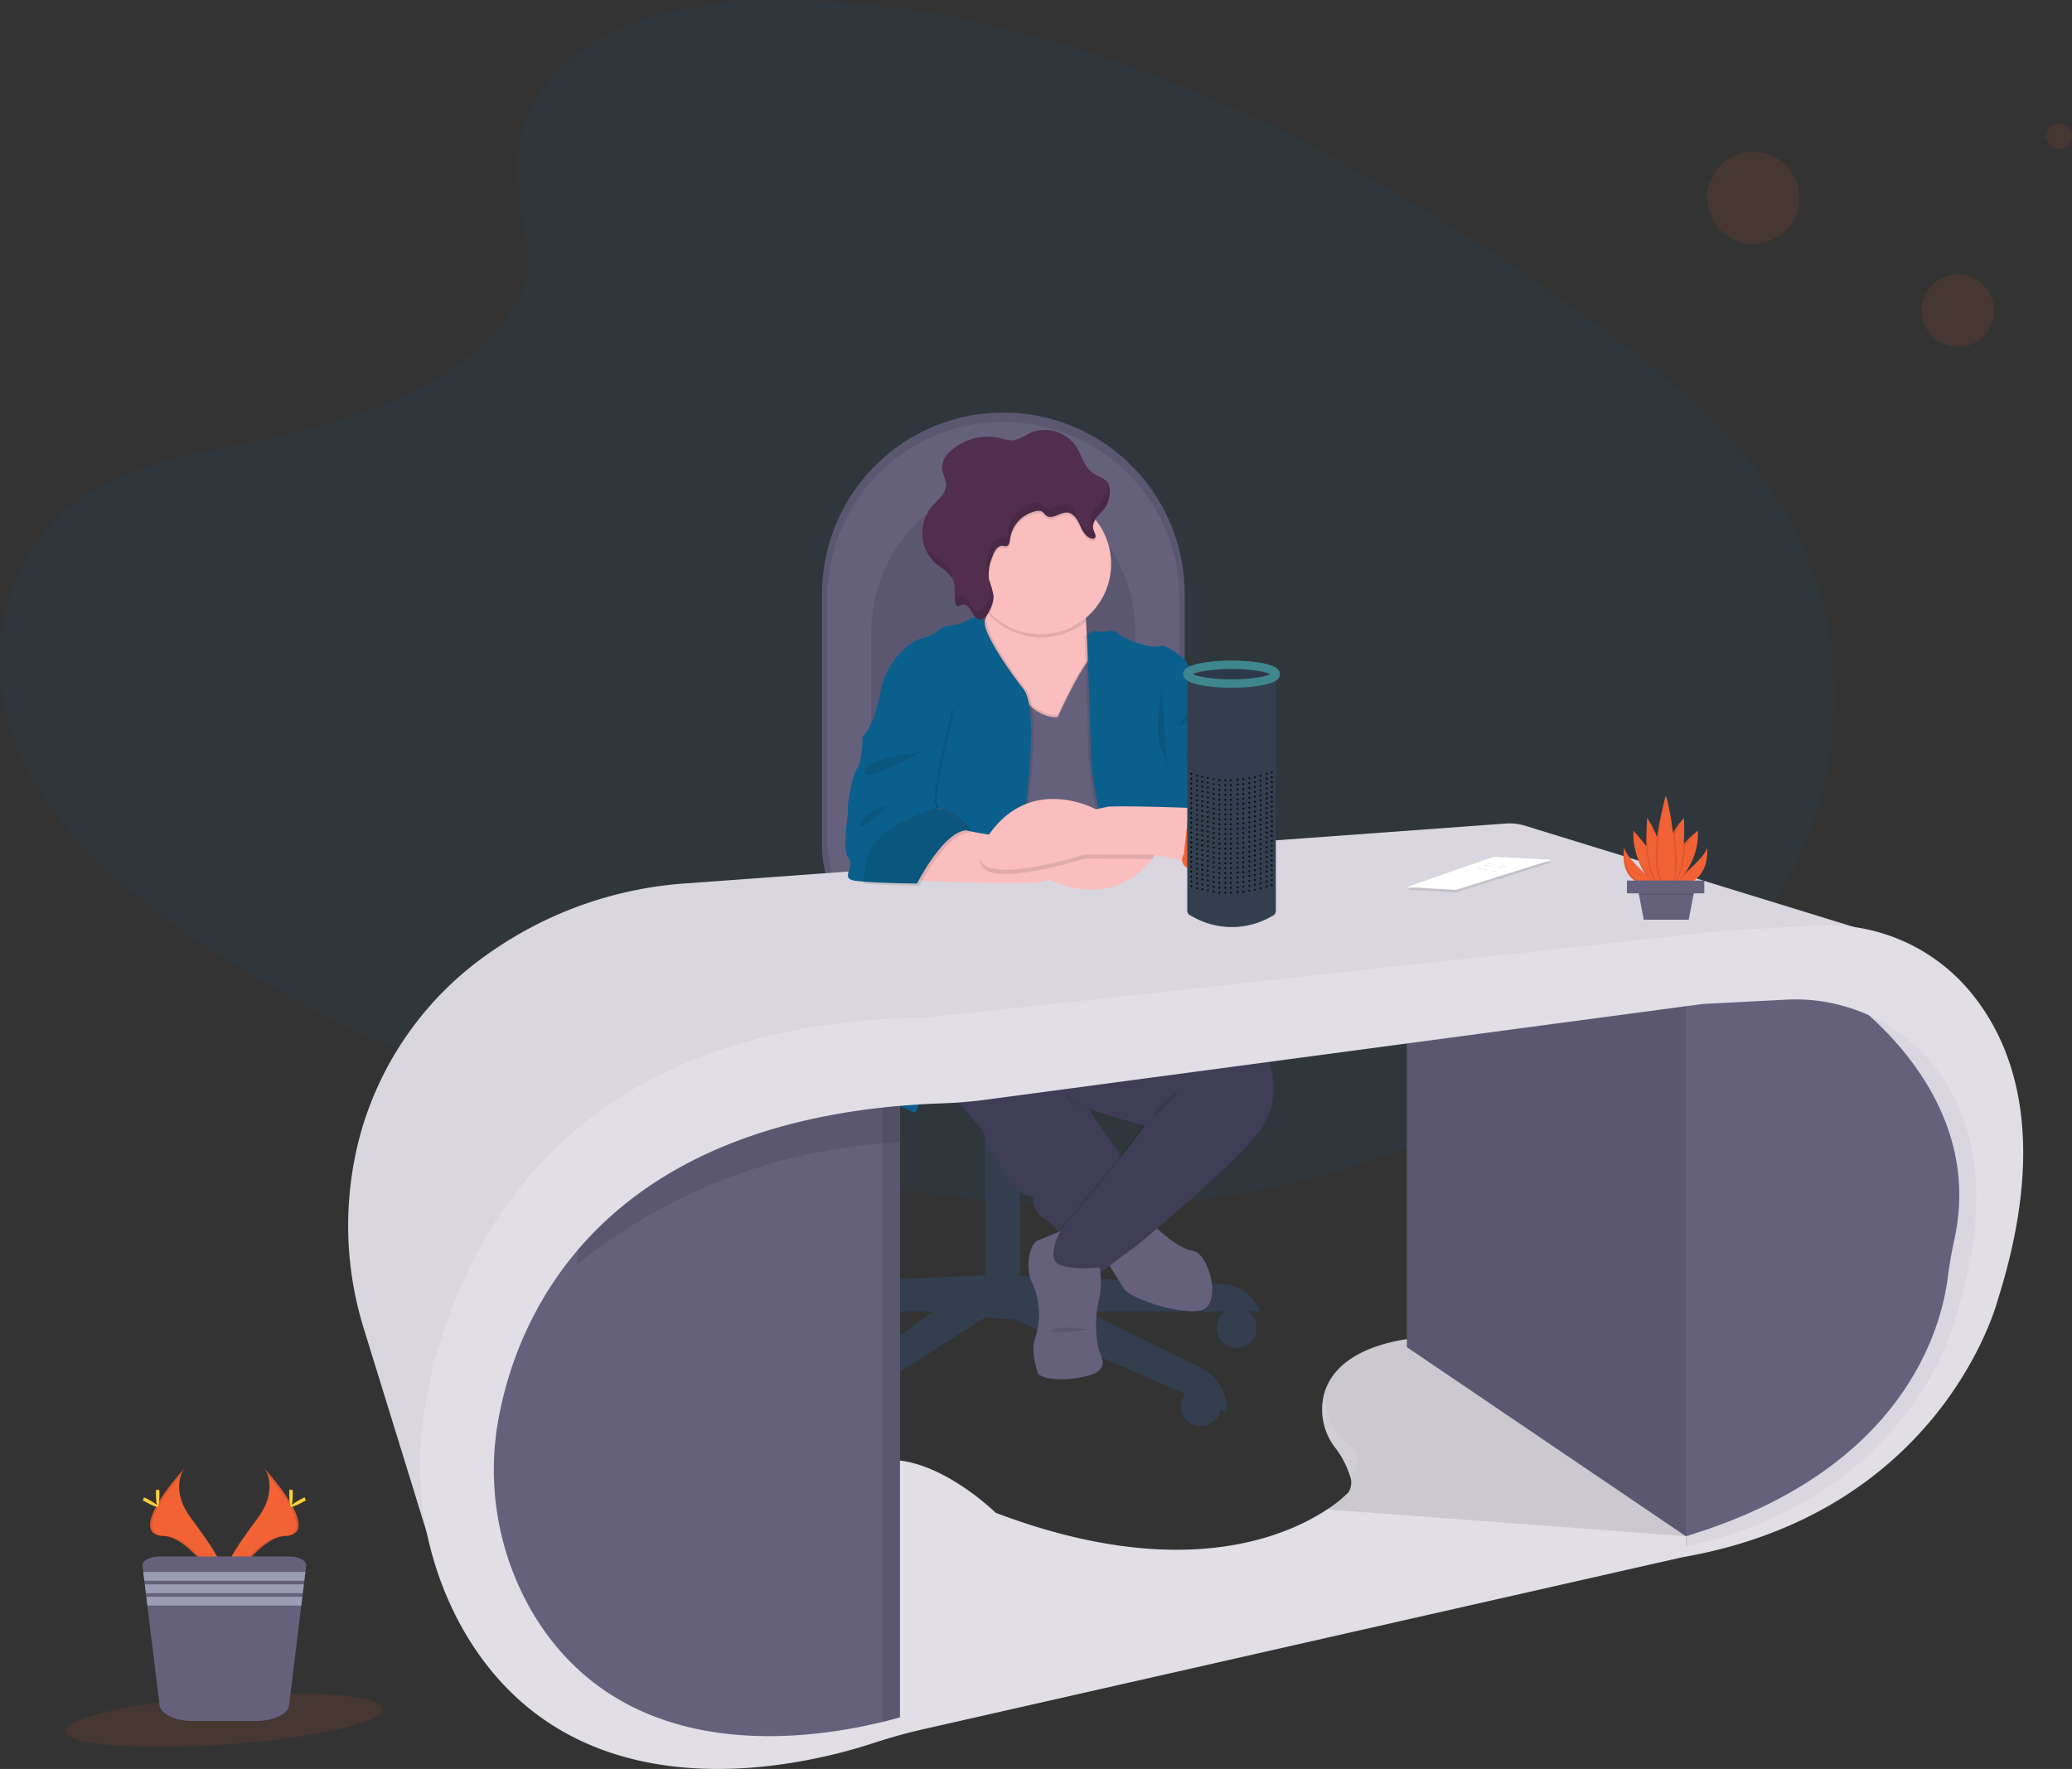
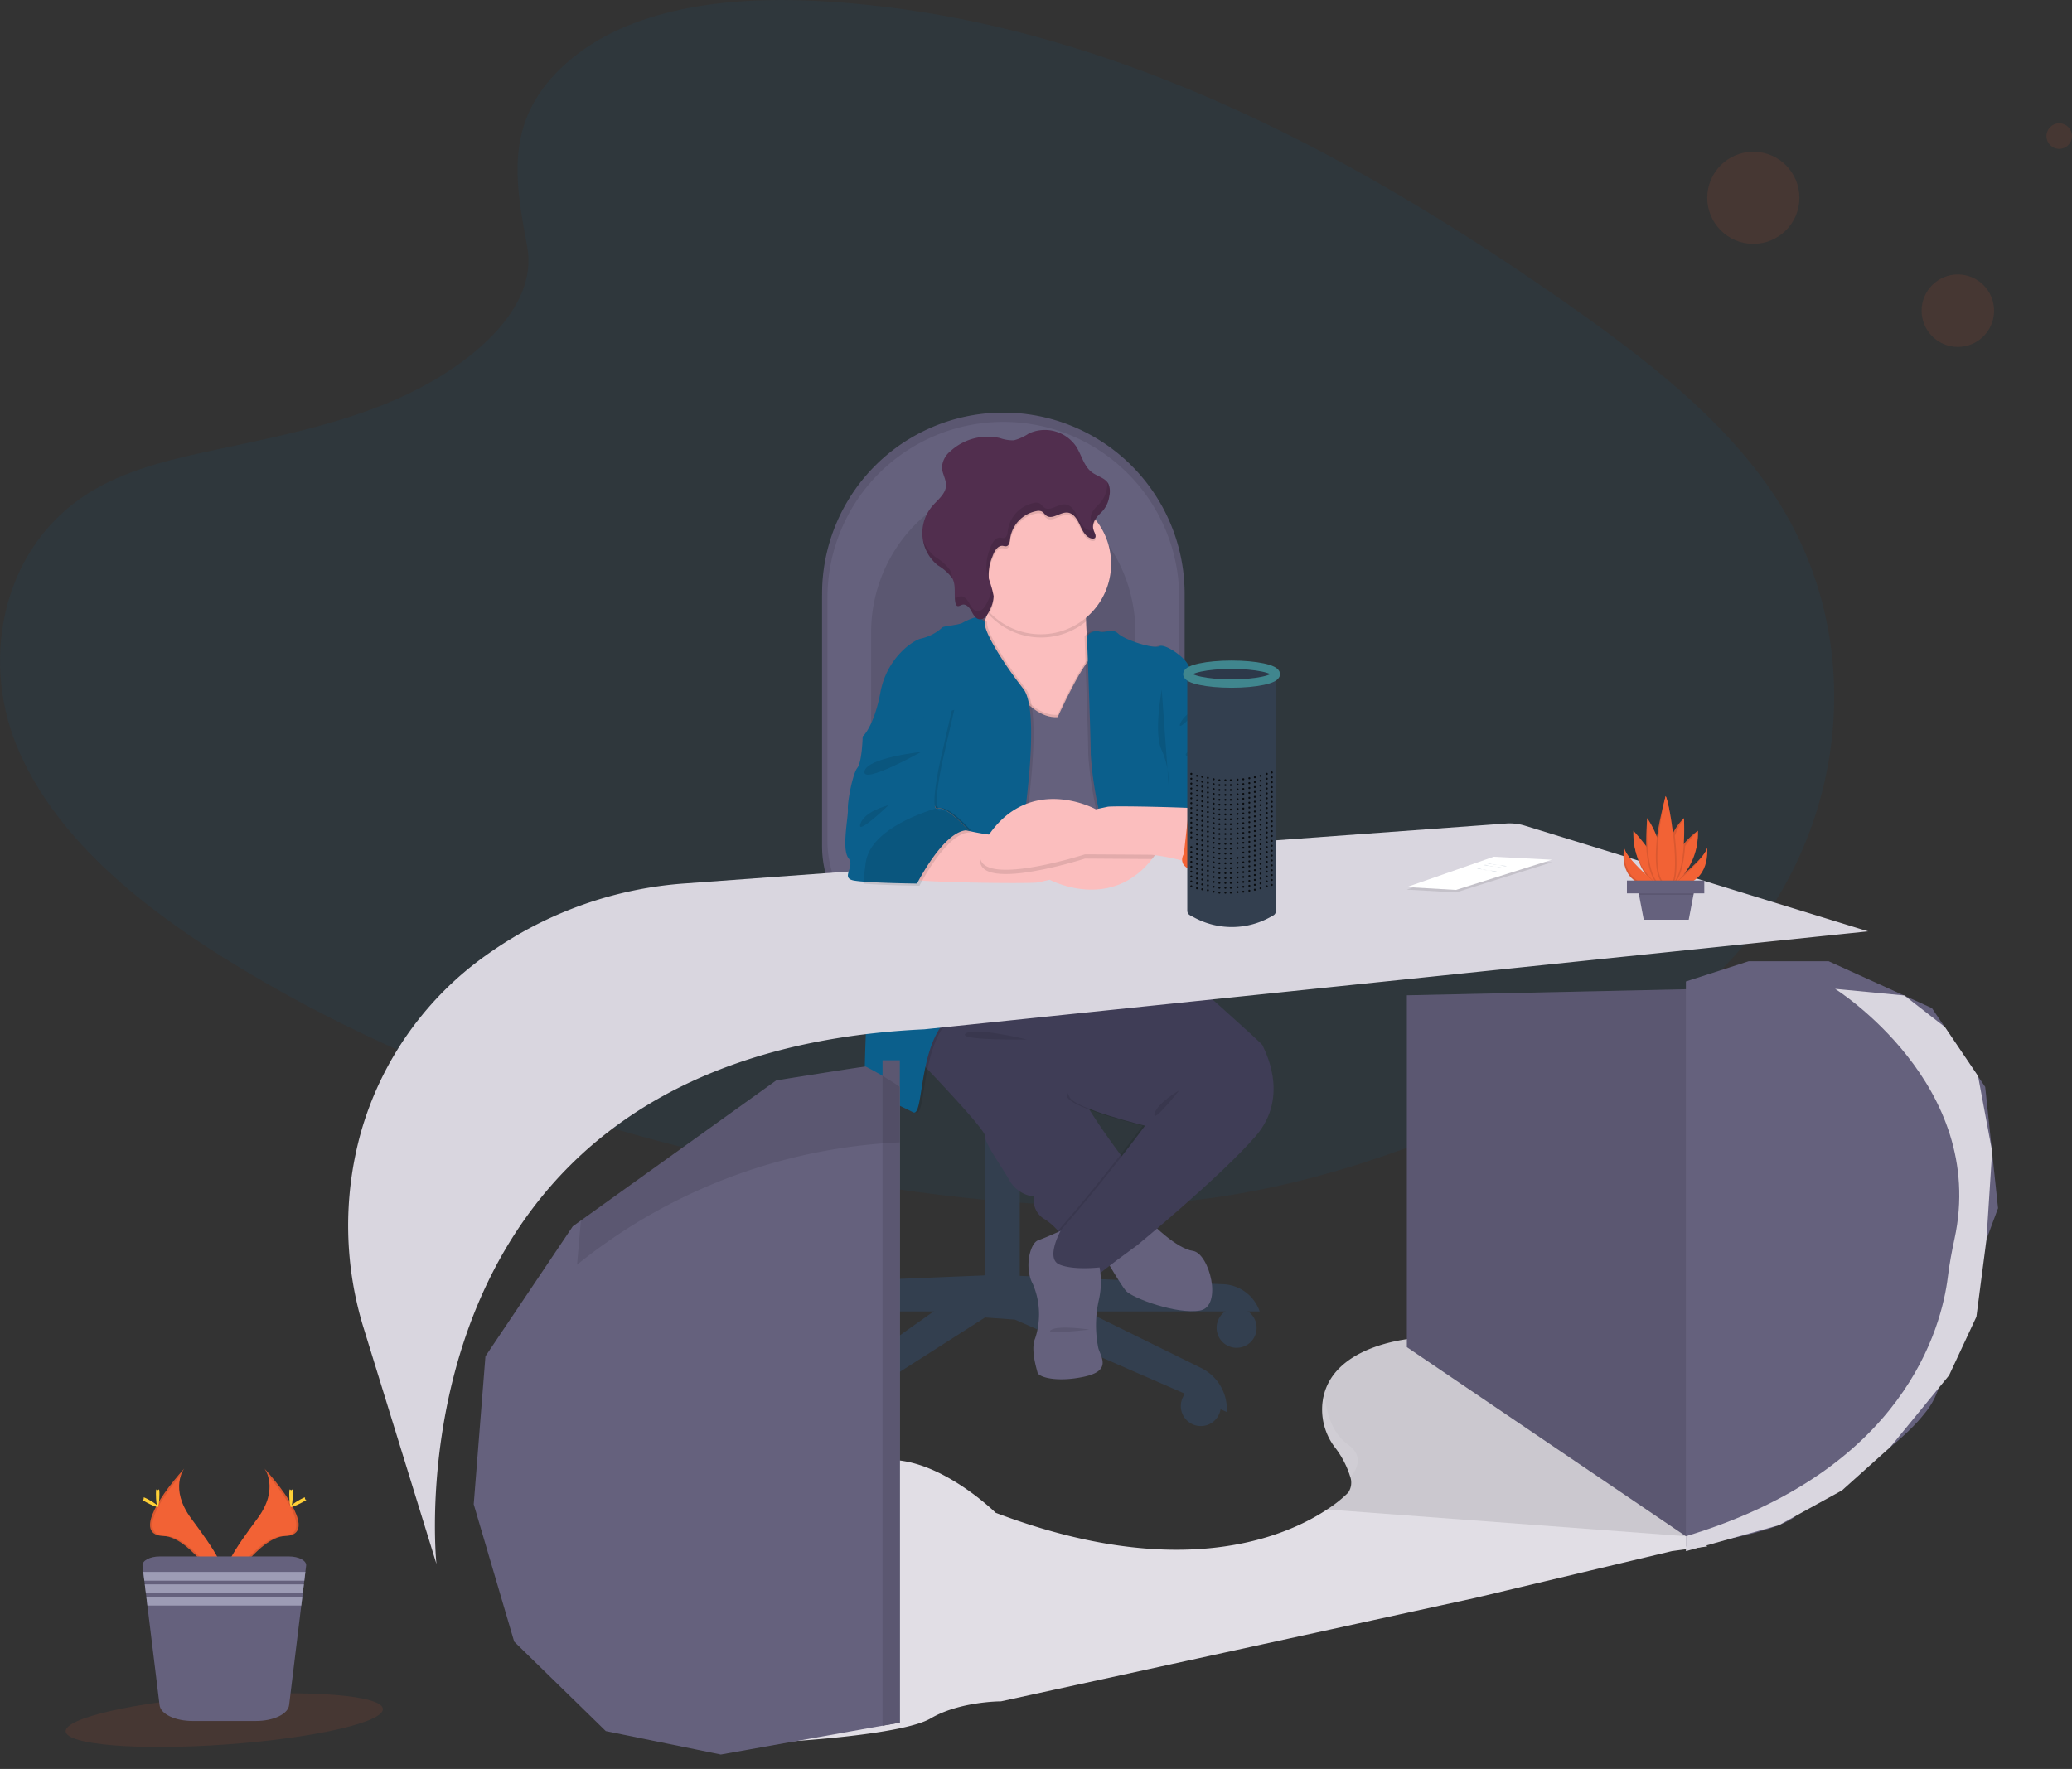
<svg xmlns="http://www.w3.org/2000/svg" id="undraw_voice_control_ofo1" width="247.401" height="211.274" viewBox="0 0 247.401 211.274">
  <rect x="0" y="0" width="247.401" height="211.274" fill="#333333" stroke="none" />
  <path id="Контур_90" data-name="Контур 90" d="M181.338,42.272c7.43-6.614,19.094-7.97,29.709-7.443,33.347,1.656,63.45,17.756,89.488,35.967,9.412,6.591,18.7,13.7,24.825,22.775,12.465,18.481,8.761,44.082-8.56,59.3-5.891,5.182-13.037,9.158-20.368,12.671-13.039,6.26-27.109,11.284-41.909,12.719-10.554,1.018-21.238.191-31.729-1.231-29.315-3.981-58.088-12.772-82.2-27.811-10.577-6.6-20.546-14.8-24.906-25.469s-1.57-24.2,9.231-30.513c4.467-2.612,9.806-3.79,15.036-4.9,7.7-1.631,15.517-3.238,22.462-6.553,7.173-3.424,15.667-10.048,14.245-17.626C175.139,56.029,173.915,48.886,181.338,42.272Z" transform="translate(-113.715 -34.727)" fill="#0b5f8c" opacity="0.1" />
  <path id="Контур_91" data-name="Контур 91" d="M499.58,250.673V280.58a13.385,13.385,0,0,0,13.4,13.393h17.858a12.025,12.025,0,0,0,12.032-12.04V250.673a21.643,21.643,0,1,0-43.285,0Z" transform="translate(-401.424 -179.603)" fill="#65617d" />
  <path id="Контур_92" data-name="Контур 92" d="M499.58,250.673V280.58a13.385,13.385,0,0,0,13.4,13.393h17.858a12.025,12.025,0,0,0,12.032-12.04V250.673a21.643,21.643,0,1,0-43.285,0Z" transform="translate(-401.424 -179.603)" opacity="0.1" />
  <path id="Контур_93" data-name="Контур 93" d="M502.11,253.819v29.02a12.989,12.989,0,0,0,13,12.994h17.328a11.666,11.666,0,0,0,11.673-11.671V253.819a21,21,0,0,0-42,0Z" transform="translate(-403.31 -182.429)" fill="#65617d" />
  <path id="Контур_94" data-name="Контур 94" d="M522.608,281.043v24.136a11.578,11.578,0,0,0,1.753,6.179,9.522,9.522,0,0,0,8.016,4.627H545.4a8.619,8.619,0,0,0,7.479-4.627,10.43,10.43,0,0,0,1.295-5.088V281.043c0-9.643-7.067-17.463-15.784-17.463a15.01,15.01,0,0,0-11.16,5.116A18.382,18.382,0,0,0,522.608,281.043Z" transform="translate(-418.593 -205.364)" opacity="0.1" />
  <circle id="Эллипс_22" data-name="Эллипс 22" cx="2.389" cy="2.389" r="2.389" transform="translate(145.265 156.198)" fill="#333f4f" />
  <circle id="Эллипс_23" data-name="Эллипс 23" cx="2.389" cy="2.389" r="2.389" transform="translate(140.991 165.544)" fill="#333f4f" />
  <circle id="Эллипс_24" data-name="Эллипс 24" cx="2.389" cy="2.389" r="2.389" transform="translate(98.375 167.235)" fill="#333f4f" />
  <circle id="Эллипс_25" data-name="Эллипс 25" cx="2.389" cy="2.389" r="2.389" transform="translate(88.854 155.043)" fill="#333f4f" />
  <rect id="Прямоугольник_46" data-name="Прямоугольник 46" width="2.992" height="18.689" transform="translate(118.194 116.403)" fill="#333f4f" />
  <rect id="Прямоугольник_47" data-name="Прямоугольник 47" width="2.992" height="3.027" transform="translate(118.194 132.067)" fill="#333f4f" opacity="0.1" />
  <rect id="Прямоугольник_48" data-name="Прямоугольник 48" width="4.146" height="20.737" transform="translate(121.763 153.514) rotate(180)" fill="#333f4f" />
  <path id="Контур_95" data-name="Контур 95" d="M461.668,634.422l27.145-1.112v4.36h-31.5A4.813,4.813,0,0,1,461.668,634.422Z" transform="translate(-369.906 -481.042)" fill="#333f4f" />
  <path id="Контур_96" data-name="Контур 96" d="M608.3,634.422,581.15,633.31v4.36h31.5A4.813,4.813,0,0,0,608.3,634.422Z" transform="translate(-462.244 -481.042)" fill="#333f4f" />
  <path id="Контур_97" data-name="Контур 97" d="M518.392,633.792l21.671,10.684a5.484,5.484,0,0,1,3.052,4.922v.323L517.8,638.687l-3.561-.254L493.2,651.871h0a5.489,5.489,0,0,1,2.267-5.212l18.781-13.3Z" transform="translate(-396.626 -481.08)" fill="#333f4f" />
-   <path id="Контур_98" data-name="Контур 98" d="M578.36,492.32v2.015q.781.031,1.6.031c.471,0,.934,0,1.389-.023V492.32Z" transform="translate(-460.163 -375.917)" fill="#333f4f" opacity="0.1" />
  <ellipse id="Эллипс_26" data-name="Эллипс 26" cx="11.038" cy="3.228" rx="11.038" ry="3.228" transform="translate(108.759 111.282)" fill="#333f4f" />
  <path id="Контур_99" data-name="Контур 99" d="M541.64,475.423a1.313,1.313,0,0,0,.471.934,2.948,2.948,0,0,0,.351.29c1.643,1.175,5.6,2,10.213,2s8.6-.837,10.239-2.022a2.517,2.517,0,0,0,.234-.183,1.389,1.389,0,0,0,.567-1.018c0-1.781-4.94-3.228-11.04-3.228S541.64,473.64,541.64,475.423Z" transform="translate(-432.784 -360.915)" fill="#333f4f" />
  <path id="Контур_100" data-name="Контур 100" d="M541.64,475.423a1.313,1.313,0,0,0,.471.934,2.948,2.948,0,0,0,.351.29c1.643,1.175,5.6,2,10.213,2s8.6-.837,10.239-2.022a2.517,2.517,0,0,0,.234-.183,1.389,1.389,0,0,0,.567-1.018c0-1.781-4.94-3.228-11.04-3.228S541.64,473.64,541.64,475.423Z" transform="translate(-432.784 -360.915)" fill="#333f4f" opacity="0.1" />
  <path id="Контур_101" data-name="Контур 101" d="M541.27,475.423a1.31,1.31,0,0,0,.471.934c1.407-.348,2.379-.641,2.379-.641s9.727.544,18.659.73a1.387,1.387,0,0,0,.567-1.018c0-1.781-4.94-3.228-11.04-3.228S541.27,473.64,541.27,475.423Z" transform="translate(-432.508 -360.915)" fill="#333f4f" opacity="0.1" />
  <path id="Контур_102" data-name="Контур 102" d="M511.27,458.65a12.973,12.973,0,0,0,10.666,5.566h17.328a11.663,11.663,0,0,0,9.951-5.566Z" transform="translate(-410.14 -350.812)" fill="#333f4f" opacity="0.1" />
  <path id="Контур_103" data-name="Контур 103" d="M541.64,475.423a1.313,1.313,0,0,0,.471.934,2.948,2.948,0,0,0,.351.29,166.285,166.285,0,0,0,20.452-.018,2.483,2.483,0,0,0,.234-.183,1.389,1.389,0,0,0,.567-1.018c0-1.781-4.94-3.228-11.04-3.228S541.64,473.64,541.64,475.423Z" transform="translate(-432.784 -360.915)" fill="#333f4f" opacity="0.1" />
  <path id="Контур_104" data-name="Контур 104" d="M494.043,466.516a167.242,167.242,0,0,0,41.917,0,2.933,2.933,0,0,0,2.946-2.933h0a2.933,2.933,0,0,0-2.933-2.933h-41.93a2.933,2.933,0,0,0-2.933,2.933h0a2.933,2.933,0,0,0,2.933,2.933Z" transform="translate(-395.108 -352.304)" fill="#333f4f" />
  <path id="Контур_105" data-name="Контур 105" d="M634.87,609.29s2.892,2.961,4.866,3.243,3.6,6.629.847,7.123-8.041-1.48-8.817-2.328-3.6-5.851-3.6-5.851Z" transform="translate(-497.303 -463.133)" fill="#65617d" />
  <path id="Контур_106" data-name="Контур 106" d="M552.779,476.625s7.054,13.469,7.194,15.3,6.136,9.605,6.136,9.605l-7.476,9.438a7.151,7.151,0,0,0-2.679-3.246,2.622,2.622,0,0,1-1.341-2.75,3.858,3.858,0,0,1-3.032-2.117c-1.269-2.116-2.821-4.23-2.821-5.141s-9.31-10.508-9.31-10.508l.7-10.226,1.905-3.243Z" transform="translate(-431.151 -362.064)" fill="#3f3d56" />
  <path id="Контур_107" data-name="Контур 107" d="M619.952,478.206l.061.053c.855.763,10.447,9.265,10.447,9.466s3.455,5.925-.847,10.862-14.177,13.047-14.177,13.047-4.3,3.1-4.866,3.739-9.1,0-4.019-5.785,9.872-12.271,9.872-12.271-8.463-2.035-9.025-3.454,11.142-19.043,11.142-19.043Z" transform="translate(-479.986 -362.869)" opacity="0.1" />
  <path id="Контур_108" data-name="Контур 108" d="M593.948,478.206l.061.053c.855.763,10.448,9.265,10.448,9.466s3.454,5.924-.847,10.862-14.177,13.047-14.177,13.047-4.3,3.1-4.866,3.739-9.1,0-4.019-5.785,9.872-12.271,9.872-12.271-8.463-2.035-9.028-3.455-11.7-18.692-11.7-18.692l22.851-.351Z" transform="translate(-453.699 -362.869)" fill="#3f3d56" />
  <path id="Контур_109" data-name="Контур 109" d="M569.12,312.641l.844,7.687s8.674,3.457,8.888,3.386,5.782-5.088,4.866-8.395a29.457,29.457,0,0,1-.763-5.851c-.092-1.885-.079-3.32-.079-3.32s-12.625-4.515-11.5-1.412a5.955,5.955,0,0,1-.178,3.739A17.419,17.419,0,0,1,569.12,312.641Z" transform="translate(-453.274 -235.24)" fill="#fbbebe" />
  <path id="Контур_110" data-name="Контур 110" d="M577.29,308.442c.076.089.155.173.234.254a8.458,8.458,0,0,0,11.518.733c-.1-1.867-.079-3.32-.079-3.32s-12.625-4.515-11.5-1.412A5.968,5.968,0,0,1,577.29,308.442Z" transform="translate(-459.366 -235.21)" opacity="0.1" />
  <path id="Контур_111" data-name="Контур 111" d="M569.119,274.873a8.41,8.41,0,1,0,2.463-6A8.461,8.461,0,0,0,569.119,274.873Z" transform="translate(-453.273 -207.474)" fill="#fbbebe" />
  <path id="Контур_112" data-name="Контур 112" d="M578.946,348.807s3.307-7.346,4.444-7.346,2.895,38,2.895,38l-17.278.27L568.3,359.78l3.523-17.674S575,349.079,578.946,348.807Z" transform="translate(-452.663 -263.433)" opacity="0.1" />
  <path id="Контур_113" data-name="Контур 113" d="M574.2,351.026s3.307-7.346,4.444-7.346,2.895,38,2.895,38l-19.605.3L563.55,362l3.528-17.687S570.246,351.3,574.2,351.026Z" transform="translate(-447.913 -265.088)" opacity="0.1" />
  <path id="Контур_114" data-name="Контур 114" d="M574.2,349.917s3.307-7.346,4.444-7.346,2.895,38.012,2.895,38.012l-19.605.3,1.62-19.976,3.528-17.687S570.246,350.189,574.2,349.917Z" transform="translate(-447.913 -264.261)" fill="#65617d" />
  <path id="Контур_115" data-name="Контур 115" d="M622.79,331.568a1.371,1.371,0,0,1,1.44-.585c.847.282,1.48-.493,2.328.282s4.23,1.834,4.866,1.48,2.89,1.2,3.386,2.116,2.114,3.386,2.114,3.386,1.412,1.692,1.2,2.61a2.375,2.375,0,0,0,1.338,2.4c.844.422,2.544,4.655,2.544,4.655s-.46,5.662,1.442,6.647.494,5.291.494,5.291l-8.995-2.134-2.544-5.785s.987,16.929,2.185,18.478a6.2,6.2,0,0,1,1.341,2.544s-4.655.987-5.642,1.832-3.6-.211-3.6-.211l-2.544-22.5a42.617,42.617,0,0,1-.916-6.418C623.23,343.471,622.79,331.568,622.79,331.568Z" transform="translate(-493.291 -255.566)" opacity="0.1" />
  <path id="Контур_116" data-name="Контур 116" d="M623.9,331.568a1.371,1.371,0,0,1,1.44-.585c.847.282,1.48-.493,2.327.282s4.23,1.834,4.866,1.48,2.89,1.2,3.383,2.116,2.116,3.386,2.116,3.386,1.412,1.692,1.2,2.61a2.375,2.375,0,0,0,1.338,2.4c.845.422,2.544,4.655,2.544,4.655s-.455,5.66,1.45,6.647a2.013,2.013,0,0,1,.88,1.483,4.431,4.431,0,0,1-4.535,5.2l-4.833-2-2.544-7.311s.987,16.929,2.185,18.478a6.2,6.2,0,0,1,1.341,2.544s-4.655.987-5.642,1.832-3.6-.211-3.6-.211l-2.544-22.5a42.615,42.615,0,0,1-.916-6.418C624.36,343.471,623.9,331.568,623.9,331.568Z" transform="translate(-494.119 -255.566)" fill="#0b5f8c" />
  <path id="Контур_117" data-name="Контур 117" d="M674.012,381.66a3.233,3.233,0,0,1-3.175,2.117C668.51,383.565,674.012,381.66,674.012,381.66Z" transform="translate(-528.689 -293.407)" opacity="0.1" />
  <path id="Контур_118" data-name="Контур 118" d="M669.707,367.8a3.05,3.05,0,0,0-2.116,1.62C667.026,370.758,669.707,367.8,669.707,367.8Z" transform="translate(-526.638 -283.073)" opacity="0.1" />
  <path id="Контур_119" data-name="Контур 119" d="M657.711,358.37c0,.282-.99,5.22,0,7.265a10.171,10.171,0,0,1,.844,4.444Z" transform="translate(-519.001 -276.042)" opacity="0.1" />
  <path id="Контур_120" data-name="Контур 120" d="M534.349,325.111s-.552-.649-1.117-.577a7.581,7.581,0,0,0-1.623.7c-.707.282-2.4.354-2.4.565a5.5,5.5,0,0,1-2.47,1.272c-.987.214-4.09,2.328-4.866,6.418s-2.116,5.289-2.116,5.289l7.476,3.673S521.454,367,520.75,368.761s-.763,12.21-.763,12.21,4.579,2.035,5.782,2.679.7-6.064,3.175-9.944,5.289-9.521,5.289-9.521l4.289-12.063s2.752-16.079.425-19.043S534.138,326.175,534.349,325.111Z" transform="translate(-416.47 -250.809)" opacity="0.1" />
  <path id="Контур_121" data-name="Контур 121" d="M533.268,325.111s-.552-.649-1.117-.577a7.586,7.586,0,0,0-1.623.7c-.707.282-2.4.354-2.4.565a5.48,5.48,0,0,1-2.47,1.272c-.989.214-4.1,2.325-4.859,6.415s-2.114,5.289-2.114,5.289l7.456,3.676s-5.782,24.543-6.487,26.306-.763,12.21-.763,12.21,4.579,2.035,5.782,2.679.7-6.09,3.172-9.959,5.289-9.521,5.289-9.521l4.3-12.047s2.752-16.079.425-19.043S533.057,326.175,533.268,325.111Z" transform="translate(-415.672 -250.809)" fill="#0b5f8c" />
  <path id="Контур_122" data-name="Контур 122" d="M512.7,388.431c.209.033.476.066.783.094,2.259.206,6.693.254,6.693.254s3.307-6.56,6.136-6.359c0,0-2.61-2.961-3.666-2.607-.178.059-.29-.071-.343-.326-.282-1.272.694-5.6.694-5.6l1.341-5.851-7.759,1.9a21.147,21.147,0,0,0-2.892,1.272s-.069,3.032-.633,3.739-1.2,4.09-1.129,4.935-.776,4.8.071,5.851S510.951,388.149,512.7,388.431Z" transform="translate(-410.399 -283.252)" opacity="0.1" />
  <path id="Контур_123" data-name="Контур 123" d="M604.944,616.99a9.608,9.608,0,0,1-.069,3.816,13.671,13.671,0,0,0-.071,5.851c.354,1.124,1.552,2.679-1.692,3.383s-5.431.071-5.573-.493-.845-2.821-.282-4.09a9.151,9.151,0,0,0-.282-6.489c-1.046-1.91-.351-4.866.636-5.217s2.681-1.129,2.681-1.129-1.834,3.307-.142,4.022S604.944,616.99,604.944,616.99Z" transform="translate(-473.655 -465.615)" fill="#65617d" />
  <path id="Контур_124" data-name="Контур 124" d="M569.1,274.89a8.411,8.411,0,0,0,2.312,5.81.287.287,0,0,0,.02-.041,3.7,3.7,0,0,0,.471-1.681,14.071,14.071,0,0,0-.565-2.053,5.385,5.385,0,0,1,.41-2.64c.209-.626.613-1.386,1.272-1.31a1.46,1.46,0,0,0,.389.046c.349-.053.42-.509.46-.86a3.9,3.9,0,0,1,3.187-3.348.987.987,0,0,1,.557.038c.254.109.379.374.6.527.715.5,1.626-.453,2.5-.379.74.061,1.19.817,1.5,1.493s.684,1.448,1.409,1.605a.445.445,0,0,0,.343-.038c.224-.165.069-.509-.046-.763a1.557,1.557,0,0,1,.254-1.681A8.461,8.461,0,0,0,569.1,274.9Z" transform="translate(-453.259 -207.491)" opacity="0.1" />
  <path id="Контур_125" data-name="Контур 125" d="M567.168,248.766c.114.254.272.605.043.763a.427.427,0,0,1-.341.038c-.725-.155-1.107-.928-1.412-1.605s-.763-1.432-1.493-1.493c-.87-.074-1.781.875-2.5.379-.219-.153-.354-.417-.6-.527a.988.988,0,0,0-.557-.036,3.905,3.905,0,0,0-3.19,3.345c-.036.348-.109.806-.458.86a1.455,1.455,0,0,1-.389-.046c-.656-.076-1.058.682-1.272,1.307a5.39,5.39,0,0,0-.409,2.643,14.041,14.041,0,0,1,.565,2.055,3.9,3.9,0,0,1-.471,1.679c-.242.534-.641,1.16-1.221,1.084-.478-.061-.74-.567-.969-.992s-.641-.878-1.1-.745c-.208.061-.422.237-.61.13a.445.445,0,0,1-.178-.308c-.227-.984.1-2.094-.382-2.984a5.859,5.859,0,0,0-1.725-1.542,4.94,4.94,0,0,1-.669-7.072c.651-.763,1.587-1.435,1.641-2.434.038-.763-.476-1.463-.481-2.226a2.683,2.683,0,0,1,1.017-1.91,6.571,6.571,0,0,1,5.907-1.557,4.712,4.712,0,0,0,1.654.267,5.775,5.775,0,0,0,1.781-.809,4.528,4.528,0,0,1,5.65,1.526c.666,1.04.929,2.4,1.926,3.126.654.478,1.595.659,1.956,1.384a2.474,2.474,0,0,1,.089,1.435,3.357,3.357,0,0,1-1.074,2.055C567.283,247.189,566.761,247.848,567.168,248.766Z" transform="translate(-436.515 -185.249)" fill="#512e4e" />
  <g id="Сгруппировать_105" data-name="Сгруппировать 105" transform="translate(110.204 56.071)" opacity="0.1">
    <path id="Контур_126" data-name="Контур 126" d="M556.13,255.738a3.726,3.726,0,0,1-.15-.588A3.691,3.691,0,0,1,556.13,255.738Z" transform="translate(-553.68 -255.15)" />
    <path id="Контур_127" data-name="Контур 127" d="M625.937,266.536a2.274,2.274,0,0,0-.14-.377c-.407-.921.114-1.577.722-2.193a3.365,3.365,0,0,0,1.071-2.055,5.042,5.042,0,0,0,.061-.651,1.381,1.381,0,0,1,.132.2,2.474,2.474,0,0,1,.089,1.435,3.358,3.358,0,0,1-1.073,2.055A2.325,2.325,0,0,0,625.937,266.536Z" transform="translate(-605.63 -259.706)" />
    <path id="Контур_128" data-name="Контур 128" d="M562.5,311.176c.463-.135.875.323,1.1.745s.491.931.969.992c.58.074.979-.552,1.221-1.084a3.849,3.849,0,0,0,.471-1.679,1.987,1.987,0,0,0-.02-.211,3.815,3.815,0,0,1,.3,1.2,3.9,3.9,0,0,1-.471,1.679c-.242.534-.641,1.16-1.221,1.084-.478-.061-.74-.567-.969-.992s-.641-.878-1.1-.745c-.208.061-.422.237-.61.13a.445.445,0,0,1-.178-.308,3.9,3.9,0,0,1-.084-.671C562.093,311.395,562.3,311.227,562.5,311.176Z" transform="translate(-558.102 -296.002)" />
    <path id="Контур_129" data-name="Контур 129" d="M548.443,290.367a5.872,5.872,0,0,1,1.727,1.542,2.45,2.45,0,0,1,.254.954,6.1,6.1,0,0,0-1.7-1.508,4.983,4.983,0,0,1-1.781-3.014A4.95,4.95,0,0,0,548.443,290.367Z" transform="translate(-546.94 -279.897)" />
    <path id="Контур_130" data-name="Контур 130" d="M576.936,279.715a5.528,5.528,0,0,1-.267-.87,5.4,5.4,0,0,1,.41-2.643c.209-.626.613-1.384,1.272-1.307a1.468,1.468,0,0,0,.389.046c.348-.053.422-.509.458-.862a3.91,3.91,0,0,1,3.19-3.343.964.964,0,0,1,.557.036c.254.109.379.374.6.527.717.509,1.628-.453,2.5-.379.738.061,1.19.817,1.5,1.493s.687,1.447,1.409,1.605a.427.427,0,0,0,.341-.038.275.275,0,0,0,.112-.211,1.668,1.668,0,0,0,.127.43c.115.254.272.605.043.763a.428.428,0,0,1-.341.038c-.725-.155-1.107-.928-1.412-1.605s-.763-1.432-1.493-1.493c-.87-.074-1.781.875-2.5.379-.219-.153-.354-.417-.6-.527a.987.987,0,0,0-.557-.036,3.9,3.9,0,0,0-3.19,3.345c-.036.348-.109.806-.458.86a1.454,1.454,0,0,1-.389-.046c-.656-.076-1.058.682-1.272,1.308A5.7,5.7,0,0,0,576.936,279.715Z" transform="translate(-569.07 -266.752)" />
  </g>
  <path id="Контур_131" data-name="Контур 131" d="M519,422.078c2.259.206,6.693.254,6.693.254s3.307-6.56,6.136-6.359c0,0-2.61-2.961-3.666-2.607-.178.059-.29-.071-.343-.326-2.763.845-8.028,2.908-8.545,6.53C519.127,420.557,519.038,421.381,519,422.078Z" transform="translate(-415.904 -316.805)" opacity="0.1" />
  <path id="Контур_132" data-name="Контур 132" d="M517.85,422.078c2.259.206,6.693.254,6.693.254s3.307-6.56,6.136-6.359c0,0-2.607-2.961-3.666-2.607-.178.059-.287-.071-.343-.326-2.763.845-8.028,2.908-8.545,6.53C517.987,420.557,517.9,421.381,517.85,422.078Z" transform="translate(-415.046 -316.805)" fill="#f26235" />
  <path id="Контур_133" data-name="Контур 133" d="M574,519.973s-6.36-1.552-7.334-.7S574,519.973,574,519.973Z" transform="translate(-451.386 -395.822)" opacity="0.1" />
  <path id="Контур_134" data-name="Контур 134" d="M658.53,546.63s-2.679,1.552-2.961,2.821S658.53,546.63,658.53,546.63Z" transform="translate(-517.719 -416.412)" opacity="0.1" />
  <path id="Контур_135" data-name="Контур 135" d="M611.3,658.3s-3.668-.565-4.607.046S611.3,658.3,611.3,658.3Z" transform="translate(-481.212 -499.5)" opacity="0.1" />
  <path id="Контур_136" data-name="Контур 136" d="M481.07,711.215s14.215-.763,17.679-2.8,8.369-2.035,8.395-2.035l56.6-12.348,23.53-5.6,4.2-.552-13.864-15.863-.422-.183L556.748,663s-9.158.509-10.966,6.477a7.145,7.145,0,0,0-.254,1.287,7.461,7.461,0,0,0,1.445,5.222,11.091,11.091,0,0,1,1.89,3.625,2.144,2.144,0,0,1-.255,1.832,14.922,14.922,0,0,1-2.513,2.007c-4.983,3.307-17.58,8.756-39.587.409,0,0-9.412-9.285-16.535-5.342S481.07,711.215,481.07,711.215Z" transform="translate(-387.622 -503.18)" fill="#e1dee5" />
  <path id="Контур_137" data-name="Контур 137" d="M737.672,679.621a2.144,2.144,0,0,1-.254,1.832,14.934,14.934,0,0,1-2.513,2.007l42.843,3.2L766,671.84,745.568,663s-9.158.509-10.966,6.477a7.182,7.182,0,0,0-.254,1.287,7.462,7.462,0,0,0,1.445,5.222A11.471,11.471,0,0,1,737.672,679.621Z" transform="translate(-576.442 -503.18)" opacity="0.1" />
  <path id="Контур_138" data-name="Контур 138" d="M695.464,464.31l-35.1.763v42.021l33.324,22.591,8.013-7.377-1.653-24.42,1.653-22.767Z" transform="translate(-492.379 -346.198)" fill="#65617d" />
  <path id="Контур_139" data-name="Контур 139" d="M458.613,434.21l-40.986-12.62a6.158,6.158,0,0,0-2.289-.254l-97.911,7.148a46.226,46.226,0,0,0-23.316,8.224,39.048,39.048,0,0,0-15.517,21.716,41.464,41.464,0,0,0,.44,23.355l8.636,27.982s-6.487-60.8,58.253-63.849Z" transform="translate(-235.558 -322.976)" fill="#d9d6df" />
  <path id="Контур_140" data-name="Контур 140" d="M735.752,695.01a11.094,11.094,0,0,1,1.89,3.625c1.109-1.285,1.348-2.735-.254-3.892-2.007-1.46-2.676-3.994-2.826-6.242a7.169,7.169,0,0,0-.254,1.287A7.46,7.46,0,0,0,735.752,695.01Z" transform="translate(-576.412 -522.193)" fill="#fff" opacity="0.1" />
  <path id="Контур_141" data-name="Контур 141" d="M336.07,587.775l4.833,16.407,10.938,10.684,13.737,2.8,21.368-3.816V537.917a38.265,38.265,0,0,0-4.07-2.417c-.382,0-10.684,1.653-10.684,1.653l-23.327,16.731-.967.694L337.469,570.1Z" transform="translate(-279.507 -408.113)" fill="#65617d" />
  <path id="Контур_142" data-name="Контур 142" d="M416.32,497.81v79.112l-2.06.369V497.81Z" transform="translate(-308.882 -371.176)" fill="#65617d" />
  <path id="Контур_143" data-name="Контур 143" d="M695.464,464.31l-35.1.763v42.021l33.324,22.591,8.013-7.377-1.653-24.42,1.653-22.767Z" transform="translate(-492.379 -346.198)" opacity="0.1" />
  <path id="Контур_144" data-name="Контур 144" d="M416.32,497.81v79.112l-2.06.369V497.81Z" transform="translate(-308.882 -371.176)" opacity="0.1" />
  <path id="Контур_145" data-name="Контур 145" d="M384.57,559.168a66.008,66.008,0,0,1,38.539-14.614v-6.637a38.273,38.273,0,0,0-4.07-2.417c-.382,0-10.684,1.653-10.684,1.653l-23.327,16.731Z" transform="translate(-315.67 -408.113)" opacity="0.1" />
  <path id="Контур_146" data-name="Контур 146" d="M942.337,515.538s-1.575,4.161-3.264,9.007c-1.5,4.307-3.083,9.158-3.732,12.106a8.831,8.831,0,0,1-1.8,3.427c-4.118,5.228-13.609,10.292-15.248,12.091-2,2.193-13.228,3.773-13.228,3.773V488.457l7.5-2.417h9.539l12.337,5.6,6.36,9.412Z" transform="translate(-703.765 -371.235)" fill="#65617d" />
  <path id="Контур_147" data-name="Контур 147" d="M536.919,426.023c.493.6,15.482.74,16.257.565l1.409-.318s7.235,3.895,12.21-2.478c.214-.272.422-.562.626-.873,4.973-7.581-11.6-2.035-11.6-2.035s-6.347.036-7.97.036h-.168a29.032,29.032,0,0,1-5.049-1.091S536.428,425.425,536.919,426.023Z" transform="translate(-429.244 -321.195)" fill="#fbbebe" />
  <path id="Контур_148" data-name="Контур 148" d="M586.253,423.739s6.347.036,7.97.053h.038q.321-.408.626-.872c4.973-7.581-11.6-2.035-11.6-2.035s-6.347.036-7.97.036h-.168c-.16.209-.318.427-.473.659C569.614,429.094,586.253,423.739,586.253,423.739Z" transform="translate(-456.701 -321.195)" opacity="0.1" />
  <path id="Контур_149" data-name="Контур 149" d="M599.414,417.672a27.1,27.1,0,0,0-5.207-1.152c-1.623-.018-7.97-.051-7.97-.051s-16.634,5.342-11.579-2.175,12.874-3.208,12.874-3.208l1.412-.3c.778-.168,15.772.14,16.25.745S599.414,417.672,599.414,417.672Z" transform="translate(-456.69 -314.431)" fill="#fbbebe" />
  <path id="Контур_150" data-name="Контур 150" d="M677.591,407.7s-.1,4.892-3.493,5.172c-7.123.583-5.311-2.17-5.311-2.17l.615-5.479,3.355-3.037s1.473.677,1.664.562S677.591,407.7,677.591,407.7Z" transform="translate(-527.434 -308.715)" fill="#f26235" />
  <path id="Контур_151" data-name="Контур 151" d="M511.577,388.431c.209.033.476.066.784.094,2.259.206,6.693.254,6.693.254s3.307-6.56,6.136-6.359c0,0-2.607-2.961-3.666-2.607-.178.059-.287-.071-.343-.326-.28-1.272.694-5.6.694-5.6l1.341-5.851-7.764,1.913a21.091,21.091,0,0,0-2.89,1.272s-.071,3.032-.636,3.739-1.2,4.09-1.129,4.935-.776,4.8.071,5.851S509.814,388.149,511.577,388.431Z" transform="translate(-409.556 -283.252)" fill="#0b5f8c" />
  <path id="Контур_152" data-name="Контур 152" d="M526.235,387.76s-6.487.7-6.769,2.328S526.235,387.76,526.235,387.76Z" transform="translate(-416.245 -297.955)" opacity="0.1" />
  <path id="Контур_153" data-name="Контур 153" d="M520.806,412.71c-.422.142-2.89.776-3.383,2.259S520.806,412.71,520.806,412.71Z" transform="translate(-414.695 -316.559)" opacity="0.1" />
  <path id="Контур_154" data-name="Контур 154" d="M519,423.108c2.259.206,6.693.254,6.693.254S529,416.8,531.828,417c0,0-2.61-2.961-3.666-2.607-.178.059-.29-.071-.343-.326-2.763.845-8.028,2.908-8.545,6.53C519.127,421.587,519.038,422.411,519,423.108Z" transform="translate(-415.904 -317.573)" opacity="0.1" />
  <path id="Контур_155" data-name="Контур 155" d="M681.577,351.32v28.218c0,.486-.254.555-.684.791a9.456,9.456,0,0,1-9.191-.031c-.435-.229-.7-.308-.7-.8V351.493S676.38,353.671,681.577,351.32Z" transform="translate(-529.238 -270.785)" fill="#333f4f" />
  <ellipse id="Эллипс_27" data-name="Эллипс 27" cx="5.289" cy="1.124" rx="5.289" ry="1.124" transform="translate(141.762 79.393)" fill="#2d394a" stroke="#40868e" stroke-miterlimit="10" stroke-width="1" />
  <g id="Сгруппировать_106" data-name="Сгруппировать 106" transform="translate(142.123 92.135)" opacity="0.8">
    <circle id="Эллипс_28" data-name="Эллипс 28" cx="0.12" cy="0.12" r="0.12" transform="translate(9.613)" />
    <circle id="Эллипс_29" data-name="Эллипс 29" cx="0.12" cy="0.12" r="0.12" transform="translate(9.013 0.168)" />
    <circle id="Эллипс_30" data-name="Эллипс 30" cx="0.12" cy="0.12" r="0.12" transform="translate(8.267 0.404)" />
    <circle id="Эллипс_31" data-name="Эллипс 31" cx="0.12" cy="0.12" r="0.12" transform="translate(6.932 0.692)" />
    <circle id="Эллипс_32" data-name="Эллипс 32" cx="0.12" cy="0.12" r="0.12" transform="translate(5.525 0.862)" />
    <circle id="Эллипс_33" data-name="Эллипс 33" cx="0.12" cy="0.12" r="0.12" transform="translate(4.07 0.931)" />
    <circle id="Эллипс_34" data-name="Эллипс 34" cx="0.12" cy="0.12" r="0.12" transform="translate(1.977 0.644)" />
    <circle id="Эллипс_35" data-name="Эллипс 35" cx="0.12" cy="0.12" r="0.12" transform="translate(2.671 0.811)" />
    <circle id="Эллипс_36" data-name="Эллипс 36" cx="0.12" cy="0.12" r="0.12" transform="translate(0.684 0.404)" />
    <circle id="Эллипс_37" data-name="Эллипс 37" cx="0.12" cy="0.12" r="0.12" transform="translate(1.308 0.524)" />
    <circle id="Эллипс_38" data-name="Эллипс 38" cx="0.12" cy="0.12" r="0.12" transform="translate(0 0.168)" />
    <circle id="Эллипс_39" data-name="Эллипс 39" cx="0.12" cy="0.12" r="0.12" transform="translate(7.586 0.575)" />
    <circle id="Эллипс_40" data-name="Эллипс 40" cx="0.12" cy="0.12" r="0.12" transform="translate(6.209 0.811)" />
    <circle id="Эллипс_41" data-name="Эллипс 41" cx="0.12" cy="0.12" r="0.12" transform="translate(4.716 0.931)" />
    <circle id="Эллипс_42" data-name="Эллипс 42" cx="0.12" cy="0.12" r="0.12" transform="translate(3.355 0.931)" />
  </g>
  <g id="Сгруппировать_107" data-name="Сгруппировать 107" transform="translate(142.123 92.717)" opacity="0.8">
    <circle id="Эллипс_43" data-name="Эллипс 43" cx="0.12" cy="0.12" r="0.12" transform="translate(9.613)" />
    <circle id="Эллипс_44" data-name="Эллипс 44" cx="0.12" cy="0.12" r="0.12" transform="translate(9.013 0.17)" />
    <circle id="Эллипс_45" data-name="Эллипс 45" cx="0.12" cy="0.12" r="0.12" transform="translate(8.267 0.407)" />
    <circle id="Эллипс_46" data-name="Эллипс 46" cx="0.12" cy="0.12" r="0.12" transform="translate(6.932 0.694)" />
    <circle id="Эллипс_47" data-name="Эллипс 47" cx="0.12" cy="0.12" r="0.12" transform="translate(5.525 0.865)" />
    <circle id="Эллипс_48" data-name="Эллипс 48" cx="0.12" cy="0.12" r="0.12" transform="translate(4.07 0.931)" />
    <circle id="Эллипс_49" data-name="Эллипс 49" cx="0.12" cy="0.12" r="0.12" transform="translate(1.977 0.644)" />
    <circle id="Эллипс_50" data-name="Эллипс 50" cx="0.12" cy="0.12" r="0.12" transform="translate(2.671 0.814)" />
    <circle id="Эллипс_51" data-name="Эллипс 51" cx="0.12" cy="0.12" r="0.12" transform="translate(0.684 0.407)" />
    <circle id="Эллипс_52" data-name="Эллипс 52" cx="0.12" cy="0.12" r="0.12" transform="translate(1.308 0.527)" />
    <circle id="Эллипс_53" data-name="Эллипс 53" cx="0.12" cy="0.12" r="0.12" transform="translate(0 0.17)" />
    <circle id="Эллипс_54" data-name="Эллипс 54" cx="0.12" cy="0.12" r="0.12" transform="translate(7.586 0.575)" />
    <circle id="Эллипс_55" data-name="Эллипс 55" cx="0.12" cy="0.12" r="0.12" transform="translate(6.209 0.814)" />
    <circle id="Эллипс_56" data-name="Эллипс 56" cx="0.12" cy="0.12" r="0.12" transform="translate(4.716 0.931)" />
    <circle id="Эллипс_57" data-name="Эллипс 57" cx="0.12" cy="0.12" r="0.12" transform="translate(3.355 0.931)" />
  </g>
  <g id="Сгруппировать_108" data-name="Сгруппировать 108" transform="translate(142.123 93.302)" opacity="0.8">
    <circle id="Эллипс_58" data-name="Эллипс 58" cx="0.12" cy="0.12" r="0.12" transform="translate(9.613)" />
    <circle id="Эллипс_59" data-name="Эллипс 59" cx="0.12" cy="0.12" r="0.12" transform="translate(9.013 0.168)" />
    <circle id="Эллипс_60" data-name="Эллипс 60" cx="0.12" cy="0.12" r="0.12" transform="translate(8.267 0.404)" />
    <circle id="Эллипс_61" data-name="Эллипс 61" cx="0.12" cy="0.12" r="0.12" transform="translate(6.932 0.692)" />
    <circle id="Эллипс_62" data-name="Эллипс 62" cx="0.12" cy="0.12" r="0.12" transform="translate(5.525 0.862)" />
    <circle id="Эллипс_63" data-name="Эллипс 63" cx="0.12" cy="0.12" r="0.12" transform="translate(4.07 0.931)" />
    <circle id="Эллипс_64" data-name="Эллипс 64" cx="0.12" cy="0.12" r="0.12" transform="translate(1.977 0.644)" />
    <circle id="Эллипс_65" data-name="Эллипс 65" cx="0.12" cy="0.12" r="0.12" transform="translate(2.671 0.811)" />
    <circle id="Эллипс_66" data-name="Эллипс 66" cx="0.12" cy="0.12" r="0.12" transform="translate(0.684 0.404)" />
    <circle id="Эллипс_67" data-name="Эллипс 67" cx="0.12" cy="0.12" r="0.12" transform="translate(1.308 0.524)" />
    <circle id="Эллипс_68" data-name="Эллипс 68" cx="0.12" cy="0.12" r="0.12" transform="translate(0 0.168)" />
    <circle id="Эллипс_69" data-name="Эллипс 69" cx="0.12" cy="0.12" r="0.12" transform="translate(7.586 0.575)" />
    <circle id="Эллипс_70" data-name="Эллипс 70" cx="0.12" cy="0.12" r="0.12" transform="translate(6.209 0.811)" />
    <circle id="Эллипс_71" data-name="Эллипс 71" cx="0.12" cy="0.12" r="0.12" transform="translate(4.716 0.931)" />
    <circle id="Эллипс_72" data-name="Эллипс 72" cx="0.12" cy="0.12" r="0.12" transform="translate(3.355 0.931)" />
  </g>
  <g id="Сгруппировать_109" data-name="Сгруппировать 109" transform="translate(142.123 93.887)" opacity="0.8">
    <circle id="Эллипс_73" data-name="Эллипс 73" cx="0.12" cy="0.12" r="0.12" transform="translate(9.613)" />
    <circle id="Эллипс_74" data-name="Эллипс 74" cx="0.12" cy="0.12" r="0.12" transform="translate(9.013 0.168)" />
    <circle id="Эллипс_75" data-name="Эллипс 75" cx="0.12" cy="0.12" r="0.12" transform="translate(8.267 0.404)" />
    <circle id="Эллипс_76" data-name="Эллипс 76" cx="0.12" cy="0.12" r="0.12" transform="translate(6.932 0.692)" />
    <circle id="Эллипс_77" data-name="Эллипс 77" cx="0.12" cy="0.12" r="0.12" transform="translate(5.525 0.862)" />
    <circle id="Эллипс_78" data-name="Эллипс 78" cx="0.12" cy="0.12" r="0.12" transform="translate(4.07 0.928)" />
    <circle id="Эллипс_79" data-name="Эллипс 79" cx="0.12" cy="0.12" r="0.12" transform="translate(1.977 0.641)" />
    <circle id="Эллипс_80" data-name="Эллипс 80" cx="0.12" cy="0.12" r="0.12" transform="translate(2.671 0.811)" />
    <circle id="Эллипс_81" data-name="Эллипс 81" cx="0.12" cy="0.12" r="0.12" transform="translate(0.684 0.404)" />
    <circle id="Эллипс_82" data-name="Эллипс 82" cx="0.12" cy="0.12" r="0.12" transform="translate(1.308 0.524)" />
    <circle id="Эллипс_83" data-name="Эллипс 83" cx="0.12" cy="0.12" r="0.12" transform="translate(0 0.168)" />
    <circle id="Эллипс_84" data-name="Эллипс 84" cx="0.12" cy="0.12" r="0.12" transform="translate(7.586 0.572)" />
    <circle id="Эллипс_85" data-name="Эллипс 85" cx="0.12" cy="0.12" r="0.12" transform="translate(6.209 0.811)" />
    <circle id="Эллипс_86" data-name="Эллипс 86" cx="0.12" cy="0.12" r="0.12" transform="translate(4.716 0.928)" />
    <circle id="Эллипс_87" data-name="Эллипс 87" cx="0.12" cy="0.12" r="0.12" transform="translate(3.355 0.928)" />
  </g>
  <g id="Сгруппировать_110" data-name="Сгруппировать 110" transform="translate(142.123 94.47)" opacity="0.8">
    <circle id="Эллипс_88" data-name="Эллипс 88" cx="0.12" cy="0.12" r="0.12" transform="translate(9.613)" />
    <circle id="Эллипс_89" data-name="Эллипс 89" cx="0.12" cy="0.12" r="0.12" transform="translate(9.013 0.168)" />
    <circle id="Эллипс_90" data-name="Эллипс 90" cx="0.12" cy="0.12" r="0.12" transform="translate(8.267 0.407)" />
    <circle id="Эллипс_91" data-name="Эллипс 91" cx="0.12" cy="0.12" r="0.12" transform="translate(6.932 0.694)" />
    <circle id="Эллипс_92" data-name="Эллипс 92" cx="0.12" cy="0.12" r="0.12" transform="translate(5.525 0.865)" />
    <circle id="Эллипс_93" data-name="Эллипс 93" cx="0.12" cy="0.12" r="0.12" transform="translate(4.07 0.931)" />
    <circle id="Эллипс_94" data-name="Эллипс 94" cx="0.12" cy="0.12" r="0.12" transform="translate(1.977 0.644)" />
    <circle id="Эллипс_95" data-name="Эллипс 95" cx="0.12" cy="0.12" r="0.12" transform="translate(2.671 0.811)" />
    <circle id="Эллипс_96" data-name="Эллипс 96" cx="0.12" cy="0.12" r="0.12" transform="translate(0.684 0.407)" />
    <circle id="Эллипс_97" data-name="Эллипс 97" cx="0.12" cy="0.12" r="0.12" transform="translate(1.308 0.524)" />
    <circle id="Эллипс_98" data-name="Эллипс 98" cx="0.12" cy="0.12" r="0.12" transform="translate(0 0.168)" />
    <circle id="Эллипс_99" data-name="Эллипс 99" cx="0.12" cy="0.12" r="0.12" transform="translate(7.586 0.575)" />
    <circle id="Эллипс_100" data-name="Эллипс 100" cx="0.12" cy="0.12" r="0.12" transform="translate(6.209 0.811)" />
    <circle id="Эллипс_101" data-name="Эллипс 101" cx="0.12" cy="0.12" r="0.12" transform="translate(4.716 0.931)" />
    <circle id="Эллипс_102" data-name="Эллипс 102" cx="0.12" cy="0.12" r="0.12" transform="translate(3.355 0.931)" />
  </g>
  <g id="Сгруппировать_111" data-name="Сгруппировать 111" transform="translate(142.123 95.055)" opacity="0.8">
    <circle id="Эллипс_103" data-name="Эллипс 103" cx="0.12" cy="0.12" r="0.12" transform="translate(9.613)" />
    <circle id="Эллипс_104" data-name="Эллипс 104" cx="0.12" cy="0.12" r="0.12" transform="translate(9.013 0.168)" />
    <circle id="Эллипс_105" data-name="Эллипс 105" cx="0.12" cy="0.12" r="0.12" transform="translate(8.267 0.404)" />
    <circle id="Эллипс_106" data-name="Эллипс 106" cx="0.12" cy="0.12" r="0.12" transform="translate(6.932 0.692)" />
    <circle id="Эллипс_107" data-name="Эллипс 107" cx="0.12" cy="0.12" r="0.12" transform="translate(5.525 0.862)" />
    <circle id="Эллипс_108" data-name="Эллипс 108" cx="0.12" cy="0.12" r="0.12" transform="translate(4.07 0.928)" />
    <circle id="Эллипс_109" data-name="Эллипс 109" cx="0.12" cy="0.12" r="0.12" transform="translate(1.977 0.641)" />
    <circle id="Эллипс_110" data-name="Эллипс 110" cx="0.12" cy="0.12" r="0.12" transform="translate(2.671 0.811)" />
    <circle id="Эллипс_111" data-name="Эллипс 111" cx="0.12" cy="0.12" r="0.12" transform="translate(0.684 0.404)" />
    <circle id="Эллипс_112" data-name="Эллипс 112" cx="0.12" cy="0.12" r="0.12" transform="translate(1.308 0.524)" />
    <circle id="Эллипс_113" data-name="Эллипс 113" cx="0.12" cy="0.12" r="0.12" transform="translate(0 0.168)" />
    <circle id="Эллипс_114" data-name="Эллипс 114" cx="0.12" cy="0.12" r="0.12" transform="translate(7.586 0.572)" />
    <circle id="Эллипс_115" data-name="Эллипс 115" cx="0.12" cy="0.12" r="0.12" transform="translate(6.209 0.811)" />
    <circle id="Эллипс_116" data-name="Эллипс 116" cx="0.12" cy="0.12" r="0.12" transform="translate(4.716 0.928)" />
    <circle id="Эллипс_117" data-name="Эллипс 117" cx="0.12" cy="0.12" r="0.12" transform="translate(3.355 0.928)" />
  </g>
  <g id="Сгруппировать_112" data-name="Сгруппировать 112" transform="translate(142.123 95.638)" opacity="0.8">
    <circle id="Эллипс_118" data-name="Эллипс 118" cx="0.12" cy="0.12" r="0.12" transform="translate(9.613)" />
    <circle id="Эллипс_119" data-name="Эллипс 119" cx="0.12" cy="0.12" r="0.12" transform="translate(9.013 0.168)" />
    <circle id="Эллипс_120" data-name="Эллипс 120" cx="0.12" cy="0.12" r="0.12" transform="translate(8.267 0.407)" />
    <circle id="Эллипс_121" data-name="Эллипс 121" cx="0.12" cy="0.12" r="0.12" transform="translate(6.932 0.694)" />
    <circle id="Эллипс_122" data-name="Эллипс 122" cx="0.12" cy="0.12" r="0.12" transform="translate(5.525 0.865)" />
    <circle id="Эллипс_123" data-name="Эллипс 123" cx="0.12" cy="0.12" r="0.12" transform="translate(4.07 0.931)" />
    <circle id="Эллипс_124" data-name="Эллипс 124" cx="0.12" cy="0.12" r="0.12" transform="translate(1.977 0.644)" />
    <circle id="Эллипс_125" data-name="Эллипс 125" cx="0.12" cy="0.12" r="0.12" transform="translate(2.671 0.811)" />
    <circle id="Эллипс_126" data-name="Эллипс 126" cx="0.12" cy="0.12" r="0.12" transform="translate(0.684 0.407)" />
    <circle id="Эллипс_127" data-name="Эллипс 127" cx="0.12" cy="0.12" r="0.12" transform="translate(1.308 0.524)" />
    <circle id="Эллипс_128" data-name="Эллипс 128" cx="0.12" cy="0.12" r="0.12" transform="translate(0 0.168)" />
    <circle id="Эллипс_129" data-name="Эллипс 129" cx="0.12" cy="0.12" r="0.12" transform="translate(7.586 0.575)" />
    <circle id="Эллипс_130" data-name="Эллипс 130" cx="0.12" cy="0.12" r="0.12" transform="translate(6.209 0.811)" />
    <circle id="Эллипс_131" data-name="Эллипс 131" cx="0.12" cy="0.12" r="0.12" transform="translate(4.716 0.931)" />
    <circle id="Эллипс_132" data-name="Эллипс 132" cx="0.12" cy="0.12" r="0.12" transform="translate(3.355 0.931)" />
  </g>
  <g id="Сгруппировать_113" data-name="Сгруппировать 113" transform="translate(142.123 96.223)" opacity="0.8">
    <circle id="Эллипс_133" data-name="Эллипс 133" cx="0.12" cy="0.12" r="0.12" transform="translate(9.613)" />
    <circle id="Эллипс_134" data-name="Эллипс 134" cx="0.12" cy="0.12" r="0.12" transform="translate(9.013 0.168)" />
    <circle id="Эллипс_135" data-name="Эллипс 135" cx="0.12" cy="0.12" r="0.12" transform="translate(8.267 0.404)" />
    <circle id="Эллипс_136" data-name="Эллипс 136" cx="0.12" cy="0.12" r="0.12" transform="translate(6.932 0.692)" />
    <circle id="Эллипс_137" data-name="Эллипс 137" cx="0.12" cy="0.12" r="0.12" transform="translate(5.525 0.862)" />
    <circle id="Эллипс_138" data-name="Эллипс 138" cx="0.12" cy="0.12" r="0.12" transform="translate(4.07 0.931)" />
    <circle id="Эллипс_139" data-name="Эллипс 139" cx="0.12" cy="0.12" r="0.12" transform="translate(1.977 0.644)" />
    <circle id="Эллипс_140" data-name="Эллипс 140" cx="0.12" cy="0.12" r="0.12" transform="translate(2.671 0.811)" />
    <circle id="Эллипс_141" data-name="Эллипс 141" cx="0.12" cy="0.12" r="0.12" transform="translate(0.684 0.404)" />
    <circle id="Эллипс_142" data-name="Эллипс 142" cx="0.12" cy="0.12" r="0.12" transform="translate(1.308 0.524)" />
    <circle id="Эллипс_143" data-name="Эллипс 143" cx="0.12" cy="0.12" r="0.12" transform="translate(0 0.168)" />
    <circle id="Эллипс_144" data-name="Эллипс 144" cx="0.12" cy="0.12" r="0.12" transform="translate(7.586 0.575)" />
    <circle id="Эллипс_145" data-name="Эллипс 145" cx="0.12" cy="0.12" r="0.12" transform="translate(6.209 0.811)" />
    <circle id="Эллипс_146" data-name="Эллипс 146" cx="0.12" cy="0.12" r="0.12" transform="translate(4.716 0.931)" />
    <circle id="Эллипс_147" data-name="Эллипс 147" cx="0.12" cy="0.12" r="0.12" transform="translate(3.355 0.931)" />
  </g>
  <g id="Сгруппировать_114" data-name="Сгруппировать 114" transform="translate(142.123 96.805)" opacity="0.8">
    <circle id="Эллипс_148" data-name="Эллипс 148" cx="0.12" cy="0.12" r="0.12" transform="translate(9.613)" />
    <circle id="Эллипс_149" data-name="Эллипс 149" cx="0.12" cy="0.12" r="0.12" transform="translate(9.013 0.168)" />
    <circle id="Эллипс_150" data-name="Эллипс 150" cx="0.12" cy="0.12" r="0.12" transform="translate(8.267 0.407)" />
    <circle id="Эллипс_151" data-name="Эллипс 151" cx="0.12" cy="0.12" r="0.12" transform="translate(6.932 0.694)" />
    <circle id="Эллипс_152" data-name="Эллипс 152" cx="0.12" cy="0.12" r="0.12" transform="translate(5.525 0.865)" />
    <circle id="Эллипс_153" data-name="Эллипс 153" cx="0.12" cy="0.12" r="0.12" transform="translate(4.07 0.931)" />
    <circle id="Эллипс_154" data-name="Эллипс 154" cx="0.12" cy="0.12" r="0.12" transform="translate(1.977 0.644)" />
    <circle id="Эллипс_155" data-name="Эллипс 155" cx="0.12" cy="0.12" r="0.12" transform="translate(2.671 0.811)" />
    <circle id="Эллипс_156" data-name="Эллипс 156" cx="0.12" cy="0.12" r="0.12" transform="translate(0.684 0.407)" />
    <circle id="Эллипс_157" data-name="Эллипс 157" cx="0.12" cy="0.12" r="0.12" transform="translate(1.308 0.524)" />
    <circle id="Эллипс_158" data-name="Эллипс 158" cx="0.12" cy="0.12" r="0.12" transform="translate(0 0.168)" />
    <circle id="Эллипс_159" data-name="Эллипс 159" cx="0.12" cy="0.12" r="0.12" transform="translate(7.586 0.575)" />
    <circle id="Эллипс_160" data-name="Эллипс 160" cx="0.12" cy="0.12" r="0.12" transform="translate(6.209 0.811)" />
    <circle id="Эллипс_161" data-name="Эллипс 161" cx="0.12" cy="0.12" r="0.12" transform="translate(4.716 0.931)" />
    <circle id="Эллипс_162" data-name="Эллипс 162" cx="0.12" cy="0.12" r="0.12" transform="translate(3.355 0.931)" />
  </g>
  <g id="Сгруппировать_115" data-name="Сгруппировать 115" transform="translate(142.123 97.39)" opacity="0.8">
    <circle id="Эллипс_163" data-name="Эллипс 163" cx="0.12" cy="0.12" r="0.12" transform="translate(9.613)" />
    <circle id="Эллипс_164" data-name="Эллипс 164" cx="0.12" cy="0.12" r="0.12" transform="translate(9.013 0.168)" />
    <circle id="Эллипс_165" data-name="Эллипс 165" cx="0.12" cy="0.12" r="0.12" transform="translate(8.267 0.404)" />
    <circle id="Эллипс_166" data-name="Эллипс 166" cx="0.12" cy="0.12" r="0.12" transform="translate(6.932 0.692)" />
    <circle id="Эллипс_167" data-name="Эллипс 167" cx="0.12" cy="0.12" r="0.12" transform="translate(5.525 0.862)" />
    <circle id="Эллипс_168" data-name="Эллипс 168" cx="0.12" cy="0.12" r="0.12" transform="translate(4.07 0.931)" />
    <circle id="Эллипс_169" data-name="Эллипс 169" cx="0.12" cy="0.12" r="0.12" transform="translate(1.977 0.644)" />
    <circle id="Эллипс_170" data-name="Эллипс 170" cx="0.12" cy="0.12" r="0.12" transform="translate(2.671 0.811)" />
    <circle id="Эллипс_171" data-name="Эллипс 171" cx="0.12" cy="0.12" r="0.12" transform="translate(0.684 0.404)" />
    <circle id="Эллипс_172" data-name="Эллипс 172" cx="0.12" cy="0.12" r="0.12" transform="translate(1.308 0.524)" />
    <circle id="Эллипс_173" data-name="Эллипс 173" cx="0.12" cy="0.12" r="0.12" transform="translate(0 0.168)" />
    <circle id="Эллипс_174" data-name="Эллипс 174" cx="0.12" cy="0.12" r="0.12" transform="translate(7.586 0.575)" />
    <circle id="Эллипс_175" data-name="Эллипс 175" cx="0.12" cy="0.12" r="0.12" transform="translate(6.209 0.811)" />
    <circle id="Эллипс_176" data-name="Эллипс 176" cx="0.12" cy="0.12" r="0.12" transform="translate(4.716 0.931)" />
    <circle id="Эллипс_177" data-name="Эллипс 177" cx="0.12" cy="0.12" r="0.12" transform="translate(3.355 0.931)" />
  </g>
  <g id="Сгруппировать_116" data-name="Сгруппировать 116" transform="translate(142.123 97.973)" opacity="0.8">
    <circle id="Эллипс_178" data-name="Эллипс 178" cx="0.12" cy="0.12" r="0.12" transform="translate(9.613)" />
    <circle id="Эллипс_179" data-name="Эллипс 179" cx="0.12" cy="0.12" r="0.12" transform="translate(9.013 0.17)" />
    <circle id="Эллипс_180" data-name="Эллипс 180" cx="0.12" cy="0.12" r="0.12" transform="translate(8.267 0.407)" />
    <circle id="Эллипс_181" data-name="Эллипс 181" cx="0.12" cy="0.12" r="0.12" transform="translate(6.932 0.694)" />
    <circle id="Эллипс_182" data-name="Эллипс 182" cx="0.12" cy="0.12" r="0.12" transform="translate(5.525 0.865)" />
    <circle id="Эллипс_183" data-name="Эллипс 183" cx="0.12" cy="0.12" r="0.12" transform="translate(4.07 0.931)" />
    <circle id="Эллипс_184" data-name="Эллипс 184" cx="0.12" cy="0.12" r="0.12" transform="translate(1.977 0.644)" />
    <circle id="Эллипс_185" data-name="Эллипс 185" cx="0.12" cy="0.12" r="0.12" transform="translate(2.671 0.814)" />
    <circle id="Эллипс_186" data-name="Эллипс 186" cx="0.12" cy="0.12" r="0.12" transform="translate(0.684 0.407)" />
    <circle id="Эллипс_187" data-name="Эллипс 187" cx="0.12" cy="0.12" r="0.12" transform="translate(1.308 0.527)" />
    <circle id="Эллипс_188" data-name="Эллипс 188" cx="0.12" cy="0.12" r="0.12" transform="translate(0 0.17)" />
    <circle id="Эллипс_189" data-name="Эллипс 189" cx="0.12" cy="0.12" r="0.12" transform="translate(7.586 0.575)" />
    <circle id="Эллипс_190" data-name="Эллипс 190" cx="0.12" cy="0.12" r="0.12" transform="translate(6.209 0.814)" />
    <circle id="Эллипс_191" data-name="Эллипс 191" cx="0.12" cy="0.12" r="0.12" transform="translate(4.716 0.931)" />
    <circle id="Эллипс_192" data-name="Эллипс 192" cx="0.12" cy="0.12" r="0.12" transform="translate(3.355 0.931)" />
  </g>
  <g id="Сгруппировать_117" data-name="Сгруппировать 117" transform="translate(142.123 98.558)" opacity="0.8">
    <circle id="Эллипс_193" data-name="Эллипс 193" cx="0.12" cy="0.12" r="0.12" transform="translate(9.613)" />
    <circle id="Эллипс_194" data-name="Эллипс 194" cx="0.12" cy="0.12" r="0.12" transform="translate(9.013 0.168)" />
    <circle id="Эллипс_195" data-name="Эллипс 195" cx="0.12" cy="0.12" r="0.12" transform="translate(8.267 0.404)" />
    <circle id="Эллипс_196" data-name="Эллипс 196" cx="0.12" cy="0.12" r="0.12" transform="translate(6.932 0.692)" />
    <circle id="Эллипс_197" data-name="Эллипс 197" cx="0.12" cy="0.12" r="0.12" transform="translate(5.525 0.862)" />
    <circle id="Эллипс_198" data-name="Эллипс 198" cx="0.12" cy="0.12" r="0.12" transform="translate(4.07 0.931)" />
    <circle id="Эллипс_199" data-name="Эллипс 199" cx="0.12" cy="0.12" r="0.12" transform="translate(1.977 0.644)" />
    <circle id="Эллипс_200" data-name="Эллипс 200" cx="0.12" cy="0.12" r="0.12" transform="translate(2.671 0.811)" />
    <circle id="Эллипс_201" data-name="Эллипс 201" cx="0.12" cy="0.12" r="0.12" transform="translate(0.684 0.404)" />
    <circle id="Эллипс_202" data-name="Эллипс 202" cx="0.12" cy="0.12" r="0.12" transform="translate(1.308 0.524)" />
    <circle id="Эллипс_203" data-name="Эллипс 203" cx="0.12" cy="0.12" r="0.12" transform="translate(0 0.168)" />
    <circle id="Эллипс_204" data-name="Эллипс 204" cx="0.12" cy="0.12" r="0.12" transform="translate(7.586 0.575)" />
    <circle id="Эллипс_205" data-name="Эллипс 205" cx="0.12" cy="0.12" r="0.12" transform="translate(6.209 0.811)" />
    <circle id="Эллипс_206" data-name="Эллипс 206" cx="0.12" cy="0.12" r="0.12" transform="translate(4.716 0.931)" />
    <circle id="Эллипс_207" data-name="Эллипс 207" cx="0.12" cy="0.12" r="0.12" transform="translate(3.355 0.931)" />
  </g>
  <g id="Сгруппировать_118" data-name="Сгруппировать 118" transform="translate(142.123 99.143)" opacity="0.8">
    <circle id="Эллипс_208" data-name="Эллипс 208" cx="0.12" cy="0.12" r="0.12" transform="translate(9.613)" />
    <circle id="Эллипс_209" data-name="Эллипс 209" cx="0.12" cy="0.12" r="0.12" transform="translate(9.013 0.168)" />
    <circle id="Эллипс_210" data-name="Эллипс 210" cx="0.12" cy="0.12" r="0.12" transform="translate(8.267 0.404)" />
    <circle id="Эллипс_211" data-name="Эллипс 211" cx="0.12" cy="0.12" r="0.12" transform="translate(6.932 0.692)" />
    <circle id="Эллипс_212" data-name="Эллипс 212" cx="0.12" cy="0.12" r="0.12" transform="translate(5.525 0.862)" />
    <circle id="Эллипс_213" data-name="Эллипс 213" cx="0.12" cy="0.12" r="0.12" transform="translate(4.07 0.928)" />
    <circle id="Эллипс_214" data-name="Эллипс 214" cx="0.12" cy="0.12" r="0.12" transform="translate(1.977 0.641)" />
    <circle id="Эллипс_215" data-name="Эллипс 215" cx="0.12" cy="0.12" r="0.12" transform="translate(2.671 0.811)" />
    <circle id="Эллипс_216" data-name="Эллипс 216" cx="0.12" cy="0.12" r="0.12" transform="translate(0.684 0.404)" />
    <circle id="Эллипс_217" data-name="Эллипс 217" cx="0.12" cy="0.12" r="0.12" transform="translate(1.308 0.524)" />
    <circle id="Эллипс_218" data-name="Эллипс 218" cx="0.12" cy="0.12" r="0.12" transform="translate(0 0.168)" />
    <circle id="Эллипс_219" data-name="Эллипс 219" cx="0.12" cy="0.12" r="0.12" transform="translate(7.586 0.572)" />
    <circle id="Эллипс_220" data-name="Эллипс 220" cx="0.12" cy="0.12" r="0.12" transform="translate(6.209 0.811)" />
    <circle id="Эллипс_221" data-name="Эллипс 221" cx="0.12" cy="0.12" r="0.12" transform="translate(4.716 0.928)" />
    <circle id="Эллипс_222" data-name="Эллипс 222" cx="0.12" cy="0.12" r="0.12" transform="translate(3.355 0.928)" />
  </g>
  <g id="Сгруппировать_119" data-name="Сгруппировать 119" transform="translate(142.123 99.726)" opacity="0.8">
    <circle id="Эллипс_223" data-name="Эллипс 223" cx="0.12" cy="0.12" r="0.12" transform="translate(9.613)" />
    <circle id="Эллипс_224" data-name="Эллипс 224" cx="0.12" cy="0.12" r="0.12" transform="translate(9.013 0.168)" />
    <circle id="Эллипс_225" data-name="Эллипс 225" cx="0.12" cy="0.12" r="0.12" transform="translate(8.267 0.407)" />
    <circle id="Эллипс_226" data-name="Эллипс 226" cx="0.12" cy="0.12" r="0.12" transform="translate(6.932 0.694)" />
    <circle id="Эллипс_227" data-name="Эллипс 227" cx="0.12" cy="0.12" r="0.12" transform="translate(5.525 0.865)" />
    <circle id="Эллипс_228" data-name="Эллипс 228" cx="0.12" cy="0.12" r="0.12" transform="translate(4.07 0.931)" />
    <circle id="Эллипс_229" data-name="Эллипс 229" cx="0.12" cy="0.12" r="0.12" transform="translate(1.977 0.644)" />
    <circle id="Эллипс_230" data-name="Эллипс 230" cx="0.12" cy="0.12" r="0.12" transform="translate(2.671 0.811)" />
    <circle id="Эллипс_231" data-name="Эллипс 231" cx="0.12" cy="0.12" r="0.12" transform="translate(0.684 0.407)" />
    <circle id="Эллипс_232" data-name="Эллипс 232" cx="0.12" cy="0.12" r="0.12" transform="translate(1.308 0.524)" />
    <circle id="Эллипс_233" data-name="Эллипс 233" cx="0.12" cy="0.12" r="0.12" transform="translate(0 0.168)" />
    <circle id="Эллипс_234" data-name="Эллипс 234" cx="0.12" cy="0.12" r="0.12" transform="translate(7.586 0.575)" />
    <circle id="Эллипс_235" data-name="Эллипс 235" cx="0.12" cy="0.12" r="0.12" transform="translate(6.209 0.811)" />
    <circle id="Эллипс_236" data-name="Эллипс 236" cx="0.12" cy="0.12" r="0.12" transform="translate(4.716 0.931)" />
    <circle id="Эллипс_237" data-name="Эллипс 237" cx="0.12" cy="0.12" r="0.12" transform="translate(3.355 0.931)" />
  </g>
  <g id="Сгруппировать_120" data-name="Сгруппировать 120" transform="translate(142.123 100.311)" opacity="0.8">
    <circle id="Эллипс_238" data-name="Эллипс 238" cx="0.12" cy="0.12" r="0.12" transform="translate(9.613)" />
    <circle id="Эллипс_239" data-name="Эллипс 239" cx="0.12" cy="0.12" r="0.12" transform="translate(9.013 0.168)" />
    <circle id="Эллипс_240" data-name="Эллипс 240" cx="0.12" cy="0.12" r="0.12" transform="translate(8.267 0.404)" />
    <circle id="Эллипс_241" data-name="Эллипс 241" cx="0.12" cy="0.12" r="0.12" transform="translate(6.932 0.692)" />
    <circle id="Эллипс_242" data-name="Эллипс 242" cx="0.12" cy="0.12" r="0.12" transform="translate(5.525 0.862)" />
    <circle id="Эллипс_243" data-name="Эллипс 243" cx="0.12" cy="0.12" r="0.12" transform="translate(4.07 0.928)" />
    <circle id="Эллипс_244" data-name="Эллипс 244" cx="0.12" cy="0.12" r="0.12" transform="translate(1.977 0.641)" />
    <circle id="Эллипс_245" data-name="Эллипс 245" cx="0.12" cy="0.12" r="0.12" transform="translate(2.671 0.811)" />
    <circle id="Эллипс_246" data-name="Эллипс 246" cx="0.12" cy="0.12" r="0.12" transform="translate(0.684 0.404)" />
    <circle id="Эллипс_247" data-name="Эллипс 247" cx="0.12" cy="0.12" r="0.12" transform="translate(1.308 0.524)" />
-     <circle id="Эллипс_248" data-name="Эллипс 248" cx="0.12" cy="0.12" r="0.12" transform="translate(0 0.168)" />
    <circle id="Эллипс_249" data-name="Эллипс 249" cx="0.12" cy="0.12" r="0.12" transform="translate(7.586 0.572)" />
    <circle id="Эллипс_250" data-name="Эллипс 250" cx="0.12" cy="0.12" r="0.12" transform="translate(6.209 0.811)" />
    <circle id="Эллипс_251" data-name="Эллипс 251" cx="0.12" cy="0.12" r="0.12" transform="translate(4.716 0.928)" />
    <circle id="Эллипс_252" data-name="Эллипс 252" cx="0.12" cy="0.12" r="0.12" transform="translate(3.355 0.928)" />
  </g>
  <g id="Сгруппировать_121" data-name="Сгруппировать 121" transform="translate(142.123 100.893)" opacity="0.8">
    <circle id="Эллипс_253" data-name="Эллипс 253" cx="0.12" cy="0.12" r="0.12" transform="translate(9.613)" />
    <circle id="Эллипс_254" data-name="Эллипс 254" cx="0.12" cy="0.12" r="0.12" transform="translate(9.013 0.168)" />
    <circle id="Эллипс_255" data-name="Эллипс 255" cx="0.12" cy="0.12" r="0.12" transform="translate(8.267 0.407)" />
    <circle id="Эллипс_256" data-name="Эллипс 256" cx="0.12" cy="0.12" r="0.12" transform="translate(6.932 0.694)" />
-     <circle id="Эллипс_257" data-name="Эллипс 257" cx="0.12" cy="0.12" r="0.12" transform="translate(5.525 0.865)" />
    <circle id="Эллипс_258" data-name="Эллипс 258" cx="0.12" cy="0.12" r="0.12" transform="translate(4.07 0.931)" />
    <circle id="Эллипс_259" data-name="Эллипс 259" cx="0.12" cy="0.12" r="0.12" transform="translate(1.977 0.644)" />
    <circle id="Эллипс_260" data-name="Эллипс 260" cx="0.12" cy="0.12" r="0.12" transform="translate(2.671 0.811)" />
    <circle id="Эллипс_261" data-name="Эллипс 261" cx="0.12" cy="0.12" r="0.12" transform="translate(0.684 0.407)" />
    <circle id="Эллипс_262" data-name="Эллипс 262" cx="0.12" cy="0.12" r="0.12" transform="translate(1.308 0.524)" />
    <circle id="Эллипс_263" data-name="Эллипс 263" cx="0.12" cy="0.12" r="0.12" transform="translate(0 0.168)" />
    <circle id="Эллипс_264" data-name="Эллипс 264" cx="0.12" cy="0.12" r="0.12" transform="translate(7.586 0.575)" />
    <circle id="Эллипс_265" data-name="Эллипс 265" cx="0.12" cy="0.12" r="0.12" transform="translate(6.209 0.811)" />
    <circle id="Эллипс_266" data-name="Эллипс 266" cx="0.12" cy="0.12" r="0.12" transform="translate(4.716 0.931)" />
    <circle id="Эллипс_267" data-name="Эллипс 267" cx="0.12" cy="0.12" r="0.12" transform="translate(3.355 0.931)" />
  </g>
  <g id="Сгруппировать_122" data-name="Сгруппировать 122" transform="translate(142.123 101.478)" opacity="0.8">
    <circle id="Эллипс_268" data-name="Эллипс 268" cx="0.12" cy="0.12" r="0.12" transform="translate(9.613)" />
    <circle id="Эллипс_269" data-name="Эллипс 269" cx="0.12" cy="0.12" r="0.12" transform="translate(9.013 0.168)" />
    <circle id="Эллипс_270" data-name="Эллипс 270" cx="0.12" cy="0.12" r="0.12" transform="translate(8.267 0.404)" />
    <circle id="Эллипс_271" data-name="Эллипс 271" cx="0.12" cy="0.12" r="0.12" transform="translate(6.932 0.692)" />
    <circle id="Эллипс_272" data-name="Эллипс 272" cx="0.12" cy="0.12" r="0.12" transform="translate(5.525 0.862)" />
    <circle id="Эллипс_273" data-name="Эллипс 273" cx="0.12" cy="0.12" r="0.12" transform="translate(4.07 0.931)" />
    <circle id="Эллипс_274" data-name="Эллипс 274" cx="0.12" cy="0.12" r="0.12" transform="translate(1.977 0.644)" />
    <circle id="Эллипс_275" data-name="Эллипс 275" cx="0.12" cy="0.12" r="0.12" transform="translate(2.671 0.811)" />
    <circle id="Эллипс_276" data-name="Эллипс 276" cx="0.12" cy="0.12" r="0.12" transform="translate(0.684 0.404)" />
    <circle id="Эллипс_277" data-name="Эллипс 277" cx="0.12" cy="0.12" r="0.12" transform="translate(1.308 0.524)" />
    <circle id="Эллипс_278" data-name="Эллипс 278" cx="0.12" cy="0.12" r="0.12" transform="translate(0 0.168)" />
    <circle id="Эллипс_279" data-name="Эллипс 279" cx="0.12" cy="0.12" r="0.12" transform="translate(7.586 0.575)" />
    <circle id="Эллипс_280" data-name="Эллипс 280" cx="0.12" cy="0.12" r="0.12" transform="translate(6.209 0.811)" />
    <circle id="Эллипс_281" data-name="Эллипс 281" cx="0.12" cy="0.12" r="0.12" transform="translate(4.716 0.931)" />
    <circle id="Эллипс_282" data-name="Эллипс 282" cx="0.12" cy="0.12" r="0.12" transform="translate(3.355 0.931)" />
  </g>
  <g id="Сгруппировать_123" data-name="Сгруппировать 123" transform="translate(142.123 102.061)" opacity="0.8">
    <circle id="Эллипс_283" data-name="Эллипс 283" cx="0.12" cy="0.12" r="0.12" transform="translate(9.613)" />
    <circle id="Эллипс_284" data-name="Эллипс 284" cx="0.12" cy="0.12" r="0.12" transform="translate(9.013 0.168)" />
    <circle id="Эллипс_285" data-name="Эллипс 285" cx="0.12" cy="0.12" r="0.12" transform="translate(8.267 0.407)" />
    <circle id="Эллипс_286" data-name="Эллипс 286" cx="0.12" cy="0.12" r="0.12" transform="translate(6.932 0.694)" />
    <circle id="Эллипс_287" data-name="Эллипс 287" cx="0.12" cy="0.12" r="0.12" transform="translate(5.525 0.865)" />
    <circle id="Эллипс_288" data-name="Эллипс 288" cx="0.12" cy="0.12" r="0.12" transform="translate(4.07 0.931)" />
    <circle id="Эллипс_289" data-name="Эллипс 289" cx="0.12" cy="0.12" r="0.12" transform="translate(1.977 0.644)" />
    <circle id="Эллипс_290" data-name="Эллипс 290" cx="0.12" cy="0.12" r="0.12" transform="translate(2.671 0.811)" />
    <circle id="Эллипс_291" data-name="Эллипс 291" cx="0.12" cy="0.12" r="0.12" transform="translate(0.684 0.407)" />
    <circle id="Эллипс_292" data-name="Эллипс 292" cx="0.12" cy="0.12" r="0.12" transform="translate(1.308 0.524)" />
    <circle id="Эллипс_293" data-name="Эллипс 293" cx="0.12" cy="0.12" r="0.12" transform="translate(0 0.168)" />
    <circle id="Эллипс_294" data-name="Эллипс 294" cx="0.12" cy="0.12" r="0.12" transform="translate(7.586 0.575)" />
    <circle id="Эллипс_295" data-name="Эллипс 295" cx="0.12" cy="0.12" r="0.12" transform="translate(6.209 0.811)" />
    <circle id="Эллипс_296" data-name="Эллипс 296" cx="0.12" cy="0.12" r="0.12" transform="translate(4.716 0.931)" />
    <circle id="Эллипс_297" data-name="Эллипс 297" cx="0.12" cy="0.12" r="0.12" transform="translate(3.355 0.931)" />
  </g>
  <g id="Сгруппировать_124" data-name="Сгруппировать 124" transform="translate(142.123 102.646)" opacity="0.8">
    <circle id="Эллипс_298" data-name="Эллипс 298" cx="0.12" cy="0.12" r="0.12" transform="translate(9.613)" />
    <circle id="Эллипс_299" data-name="Эллипс 299" cx="0.12" cy="0.12" r="0.12" transform="translate(9.013 0.168)" />
    <circle id="Эллипс_300" data-name="Эллипс 300" cx="0.12" cy="0.12" r="0.12" transform="translate(8.267 0.404)" />
    <circle id="Эллипс_301" data-name="Эллипс 301" cx="0.12" cy="0.12" r="0.12" transform="translate(6.932 0.692)" />
    <circle id="Эллипс_302" data-name="Эллипс 302" cx="0.12" cy="0.12" r="0.12" transform="translate(5.525 0.862)" />
    <circle id="Эллипс_303" data-name="Эллипс 303" cx="0.12" cy="0.12" r="0.12" transform="translate(4.07 0.931)" />
    <circle id="Эллипс_304" data-name="Эллипс 304" cx="0.12" cy="0.12" r="0.12" transform="translate(1.977 0.644)" />
    <circle id="Эллипс_305" data-name="Эллипс 305" cx="0.12" cy="0.12" r="0.12" transform="translate(2.671 0.811)" />
    <circle id="Эллипс_306" data-name="Эллипс 306" cx="0.12" cy="0.12" r="0.12" transform="translate(0.684 0.404)" />
    <circle id="Эллипс_307" data-name="Эллипс 307" cx="0.12" cy="0.12" r="0.12" transform="translate(1.308 0.524)" />
    <circle id="Эллипс_308" data-name="Эллипс 308" cx="0.12" cy="0.12" r="0.12" transform="translate(0 0.168)" />
    <circle id="Эллипс_309" data-name="Эллипс 309" cx="0.12" cy="0.12" r="0.12" transform="translate(7.586 0.575)" />
    <circle id="Эллипс_310" data-name="Эллипс 310" cx="0.12" cy="0.12" r="0.12" transform="translate(6.209 0.811)" />
    <circle id="Эллипс_311" data-name="Эллипс 311" cx="0.12" cy="0.12" r="0.12" transform="translate(4.716 0.931)" />
    <circle id="Эллипс_312" data-name="Эллипс 312" cx="0.12" cy="0.12" r="0.12" transform="translate(3.355 0.931)" />
  </g>
  <g id="Сгруппировать_125" data-name="Сгруппировать 125" transform="translate(142.123 103.228)" opacity="0.8">
    <circle id="Эллипс_313" data-name="Эллипс 313" cx="0.12" cy="0.12" r="0.12" transform="translate(9.613)" />
    <circle id="Эллипс_314" data-name="Эллипс 314" cx="0.12" cy="0.12" r="0.12" transform="translate(9.013 0.17)" />
    <circle id="Эллипс_315" data-name="Эллипс 315" cx="0.12" cy="0.12" r="0.12" transform="translate(8.267 0.407)" />
    <circle id="Эллипс_316" data-name="Эллипс 316" cx="0.12" cy="0.12" r="0.12" transform="translate(6.932 0.694)" />
    <circle id="Эллипс_317" data-name="Эллипс 317" cx="0.12" cy="0.12" r="0.12" transform="translate(5.525 0.865)" />
    <circle id="Эллипс_318" data-name="Эллипс 318" cx="0.12" cy="0.12" r="0.12" transform="translate(4.07 0.931)" />
    <circle id="Эллипс_319" data-name="Эллипс 319" cx="0.12" cy="0.12" r="0.12" transform="translate(1.977 0.644)" />
    <circle id="Эллипс_320" data-name="Эллипс 320" cx="0.12" cy="0.12" r="0.12" transform="translate(2.671 0.814)" />
    <circle id="Эллипс_321" data-name="Эллипс 321" cx="0.12" cy="0.12" r="0.12" transform="translate(0.684 0.407)" />
    <circle id="Эллипс_322" data-name="Эллипс 322" cx="0.12" cy="0.12" r="0.12" transform="translate(1.308 0.527)" />
    <circle id="Эллипс_323" data-name="Эллипс 323" cx="0.12" cy="0.12" r="0.12" transform="translate(0 0.17)" />
    <circle id="Эллипс_324" data-name="Эллипс 324" cx="0.12" cy="0.12" r="0.12" transform="translate(7.586 0.575)" />
    <circle id="Эллипс_325" data-name="Эллипс 325" cx="0.12" cy="0.12" r="0.12" transform="translate(6.209 0.814)" />
    <circle id="Эллипс_326" data-name="Эллипс 326" cx="0.12" cy="0.12" r="0.12" transform="translate(4.716 0.931)" />
    <circle id="Эллипс_327" data-name="Эллипс 327" cx="0.12" cy="0.12" r="0.12" transform="translate(3.355 0.931)" />
  </g>
  <g id="Сгруппировать_126" data-name="Сгруппировать 126" transform="translate(142.123 103.813)" opacity="0.8">
    <circle id="Эллипс_328" data-name="Эллипс 328" cx="0.12" cy="0.12" r="0.12" transform="translate(9.613)" />
    <circle id="Эллипс_329" data-name="Эллипс 329" cx="0.12" cy="0.12" r="0.12" transform="translate(9.013 0.168)" />
    <circle id="Эллипс_330" data-name="Эллипс 330" cx="0.12" cy="0.12" r="0.12" transform="translate(8.267 0.404)" />
    <circle id="Эллипс_331" data-name="Эллипс 331" cx="0.12" cy="0.12" r="0.12" transform="translate(6.932 0.692)" />
    <circle id="Эллипс_332" data-name="Эллипс 332" cx="0.12" cy="0.12" r="0.12" transform="translate(5.525 0.862)" />
    <circle id="Эллипс_333" data-name="Эллипс 333" cx="0.12" cy="0.12" r="0.12" transform="translate(4.07 0.931)" />
    <circle id="Эллипс_334" data-name="Эллипс 334" cx="0.12" cy="0.12" r="0.12" transform="translate(1.977 0.644)" />
    <circle id="Эллипс_335" data-name="Эллипс 335" cx="0.12" cy="0.12" r="0.12" transform="translate(2.671 0.811)" />
    <circle id="Эллипс_336" data-name="Эллипс 336" cx="0.12" cy="0.12" r="0.12" transform="translate(0.684 0.404)" />
    <circle id="Эллипс_337" data-name="Эллипс 337" cx="0.12" cy="0.12" r="0.12" transform="translate(1.308 0.524)" />
    <circle id="Эллипс_338" data-name="Эллипс 338" cx="0.12" cy="0.12" r="0.12" transform="translate(0 0.168)" />
    <circle id="Эллипс_339" data-name="Эллипс 339" cx="0.12" cy="0.12" r="0.12" transform="translate(7.586 0.575)" />
    <circle id="Эллипс_340" data-name="Эллипс 340" cx="0.12" cy="0.12" r="0.12" transform="translate(6.209 0.811)" />
    <circle id="Эллипс_341" data-name="Эллипс 341" cx="0.12" cy="0.12" r="0.12" transform="translate(4.716 0.931)" />
    <circle id="Эллипс_342" data-name="Эллипс 342" cx="0.12" cy="0.12" r="0.12" transform="translate(3.355 0.931)" />
  </g>
  <g id="Сгруппировать_127" data-name="Сгруппировать 127" transform="translate(142.123 104.396)" opacity="0.8">
    <circle id="Эллипс_343" data-name="Эллипс 343" cx="0.12" cy="0.12" r="0.12" transform="translate(9.613)" />
    <circle id="Эллипс_344" data-name="Эллипс 344" cx="0.12" cy="0.12" r="0.12" transform="translate(9.013 0.17)" />
    <circle id="Эллипс_345" data-name="Эллипс 345" cx="0.12" cy="0.12" r="0.12" transform="translate(8.267 0.407)" />
    <circle id="Эллипс_346" data-name="Эллипс 346" cx="0.12" cy="0.12" r="0.12" transform="translate(6.932 0.694)" />
    <circle id="Эллипс_347" data-name="Эллипс 347" cx="0.12" cy="0.12" r="0.12" transform="translate(5.525 0.865)" />
    <circle id="Эллипс_348" data-name="Эллипс 348" cx="0.12" cy="0.12" r="0.12" transform="translate(4.07 0.931)" />
    <circle id="Эллипс_349" data-name="Эллипс 349" cx="0.12" cy="0.12" r="0.12" transform="translate(1.977 0.644)" />
    <circle id="Эллипс_350" data-name="Эллипс 350" cx="0.12" cy="0.12" r="0.12" transform="translate(2.671 0.814)" />
    <circle id="Эллипс_351" data-name="Эллипс 351" cx="0.12" cy="0.12" r="0.12" transform="translate(0.684 0.407)" />
    <circle id="Эллипс_352" data-name="Эллипс 352" cx="0.12" cy="0.12" r="0.12" transform="translate(1.308 0.527)" />
    <circle id="Эллипс_353" data-name="Эллипс 353" cx="0.12" cy="0.12" r="0.12" transform="translate(0 0.17)" />
    <circle id="Эллипс_354" data-name="Эллипс 354" cx="0.12" cy="0.12" r="0.12" transform="translate(7.586 0.575)" />
    <circle id="Эллипс_355" data-name="Эллипс 355" cx="0.12" cy="0.12" r="0.12" transform="translate(6.209 0.814)" />
    <circle id="Эллипс_356" data-name="Эллипс 356" cx="0.12" cy="0.12" r="0.12" transform="translate(4.716 0.931)" />
    <circle id="Эллипс_357" data-name="Эллипс 357" cx="0.12" cy="0.12" r="0.12" transform="translate(3.355 0.931)" />
  </g>
  <g id="Сгруппировать_128" data-name="Сгруппировать 128" transform="translate(142.123 104.981)" opacity="0.8">
    <circle id="Эллипс_358" data-name="Эллипс 358" cx="0.12" cy="0.12" r="0.12" transform="translate(9.613)" />
    <circle id="Эллипс_359" data-name="Эллипс 359" cx="0.12" cy="0.12" r="0.12" transform="translate(9.013 0.168)" />
    <circle id="Эллипс_360" data-name="Эллипс 360" cx="0.12" cy="0.12" r="0.12" transform="translate(8.267 0.407)" />
    <circle id="Эллипс_361" data-name="Эллипс 361" cx="0.12" cy="0.12" r="0.12" transform="translate(6.932 0.694)" />
    <circle id="Эллипс_362" data-name="Эллипс 362" cx="0.12" cy="0.12" r="0.12" transform="translate(5.525 0.865)" />
    <circle id="Эллипс_363" data-name="Эллипс 363" cx="0.12" cy="0.12" r="0.12" transform="translate(4.07 0.931)" />
    <circle id="Эллипс_364" data-name="Эллипс 364" cx="0.12" cy="0.12" r="0.12" transform="translate(1.977 0.644)" />
    <circle id="Эллипс_365" data-name="Эллипс 365" cx="0.12" cy="0.12" r="0.12" transform="translate(2.671 0.811)" />
    <circle id="Эллипс_366" data-name="Эллипс 366" cx="0.12" cy="0.12" r="0.12" transform="translate(0.684 0.407)" />
    <circle id="Эллипс_367" data-name="Эллипс 367" cx="0.12" cy="0.12" r="0.12" transform="translate(1.308 0.524)" />
    <circle id="Эллипс_368" data-name="Эллипс 368" cx="0.12" cy="0.12" r="0.12" transform="translate(0 0.168)" />
    <circle id="Эллипс_369" data-name="Эллипс 369" cx="0.12" cy="0.12" r="0.12" transform="translate(7.586 0.575)" />
    <circle id="Эллипс_370" data-name="Эллипс 370" cx="0.12" cy="0.12" r="0.12" transform="translate(6.209 0.811)" />
    <circle id="Эллипс_371" data-name="Эллипс 371" cx="0.12" cy="0.12" r="0.12" transform="translate(4.716 0.931)" />
    <circle id="Эллипс_372" data-name="Эллипс 372" cx="0.12" cy="0.12" r="0.12" transform="translate(3.355 0.931)" />
  </g>
  <g id="Сгруппировать_129" data-name="Сгруппировать 129" transform="translate(142.123 105.566)" opacity="0.8">
    <circle id="Эллипс_373" data-name="Эллипс 373" cx="0.12" cy="0.12" r="0.12" transform="translate(9.613)" />
    <circle id="Эллипс_374" data-name="Эллипс 374" cx="0.12" cy="0.12" r="0.12" transform="translate(9.013 0.168)" />
    <circle id="Эллипс_375" data-name="Эллипс 375" cx="0.12" cy="0.12" r="0.12" transform="translate(8.267 0.404)" />
    <circle id="Эллипс_376" data-name="Эллипс 376" cx="0.12" cy="0.12" r="0.12" transform="translate(6.932 0.692)" />
    <circle id="Эллипс_377" data-name="Эллипс 377" cx="0.12" cy="0.12" r="0.12" transform="translate(5.525 0.862)" />
    <circle id="Эллипс_378" data-name="Эллипс 378" cx="0.12" cy="0.12" r="0.12" transform="translate(4.07 0.928)" />
    <circle id="Эллипс_379" data-name="Эллипс 379" cx="0.12" cy="0.12" r="0.12" transform="translate(1.977 0.641)" />
    <circle id="Эллипс_380" data-name="Эллипс 380" cx="0.12" cy="0.12" r="0.12" transform="translate(2.671 0.811)" />
    <circle id="Эллипс_381" data-name="Эллипс 381" cx="0.12" cy="0.12" r="0.12" transform="translate(0.684 0.404)" />
    <circle id="Эллипс_382" data-name="Эллипс 382" cx="0.12" cy="0.12" r="0.12" transform="translate(1.308 0.524)" />
    <circle id="Эллипс_383" data-name="Эллипс 383" cx="0.12" cy="0.12" r="0.12" transform="translate(0 0.168)" />
    <circle id="Эллипс_384" data-name="Эллипс 384" cx="0.12" cy="0.12" r="0.12" transform="translate(7.586 0.572)" />
    <circle id="Эллипс_385" data-name="Эллипс 385" cx="0.12" cy="0.12" r="0.12" transform="translate(6.209 0.811)" />
    <circle id="Эллипс_386" data-name="Эллипс 386" cx="0.12" cy="0.12" r="0.12" transform="translate(4.716 0.928)" />
    <circle id="Эллипс_387" data-name="Эллипс 387" cx="0.12" cy="0.12" r="0.12" transform="translate(3.355 0.928)" />
  </g>
  <circle id="Эллипс_388" data-name="Эллипс 388" cx="5.502" cy="5.502" r="5.502" transform="translate(203.849 18.123)" fill="#f26235" opacity="0.1" />
  <circle id="Эллипс_389" data-name="Эллипс 389" cx="4.327" cy="4.327" r="4.327" transform="translate(229.444 32.78)" fill="#f26235" opacity="0.1" />
  <circle id="Эллипс_390" data-name="Эллипс 390" cx="1.526" cy="1.526" r="1.526" transform="translate(244.349 14.729)" fill="#f26235" opacity="0.1" />
  <path id="Контур_156" data-name="Контур 156" d="M223.235,724.25s1.814,2.373-.837,5.955-4.833,6.614-3.956,8.842c0,0,4-6.655,7.26-6.746S226.831,728.256,223.235,724.25Z" transform="translate(-191.654 -548.849)" fill="#f26235" />
  <path id="Контур_157" data-name="Контур 157" d="M223.529,724.25a2.917,2.917,0,0,1,.371.743c3.177,3.734,4.871,7.219,1.816,7.308-2.846.081-6.26,5.169-7.077,6.454a2.314,2.314,0,0,0,.1.292s4-6.655,7.26-6.746S227.126,728.256,223.529,724.25Z" transform="translate(-191.949 -548.849)" opacity="0.1" />
  <path id="Контур_158" data-name="Контур 158" d="M249.9,734.571c0,.834-.094,1.511-.209,1.511s-.209-.677-.209-1.511.117-.443.231-.443S249.9,733.734,249.9,734.571Z" transform="translate(-214.944 -556.145)" fill="#ffd037" />
  <path id="Контур_159" data-name="Контур 159" d="M251.476,738.38c-.733.4-1.371.641-1.427.539s.494-.509,1.229-.908.443-.109.509,0S252.211,737.98,251.476,738.38Z" transform="translate(-215.365 -558.957)" fill="#ffd037" />
  <path id="Контур_160" data-name="Контур 160" d="M188.236,724.25s-1.814,2.373.837,5.955,4.833,6.614,3.958,8.842c0,0-4-6.655-7.26-6.746S184.652,728.256,188.236,724.25Z" transform="translate(-166.244 -548.849)" fill="#f26235" />
  <path id="Контур_161" data-name="Контур 161" d="M188.236,724.25a2.918,2.918,0,0,0-.371.743c-3.177,3.734-4.871,7.219-1.816,7.308,2.846.081,6.26,5.169,7.079,6.454a2.827,2.827,0,0,1-.1.292s-4-6.655-7.26-6.746S184.652,728.256,188.236,724.25Z" transform="translate(-166.244 -548.849)" opacity="0.1" />
  <path id="Контур_162" data-name="Контур 162" d="M186.91,734.571c0,.834.094,1.511.209,1.511s.209-.677.209-1.511-.117-.443-.231-.443S186.91,733.734,186.91,734.571Z" transform="translate(-168.291 -556.145)" fill="#ffd037" />
  <path id="Контур_163" data-name="Контур 163" d="M181.024,738.38c.733.4,1.371.641,1.427.539s-.493-.509-1.229-.908-.443-.109-.509,0S180.288,737.98,181.024,738.38Z" transform="translate(-163.562 -558.957)" fill="#ffd037" />
  <ellipse id="Эллипс_391" data-name="Эллипс 391" cx="18.977" cy="2.913" rx="18.977" ry="2.913" transform="matrix(0.998, -0.071, 0.071, 0.998, 7.634, 203.885)" fill="#f26235" opacity="0.1" />
  <path id="Контур_164" data-name="Контур 164" d="M200.142,766.6l-.092.74-.127,1.048-.051.435-.127,1.048-.056.437-.127,1.046-1.453,11.9c-.13,1.063-1.865,1.89-3.961,1.89H186.6c-2.1,0-3.828-.827-3.958-1.89l-1.455-11.9-.127-1.046-.053-.437-.13-1.048-.051-.435-.127-1.048-.092-.74c-.074-.6.867-1.109,2.053-1.109h15.431C199.274,765.49,200.216,766,200.142,766.6Z" transform="translate(-163.589 -579.598)" fill="#65617d" />
  <path id="Контур_165" data-name="Контур 165" d="M86.613,738.04l-.127,1.045h-19.1l-.127-1.045Z" transform="translate(-50.152 -550.297)" fill="#9d9cb5" />
  <path id="Контур_166" data-name="Контур 166" d="M86.962,743.87l-.127,1.048H68.1l-.13-1.048Z" transform="translate(-50.681 -554.643)" fill="#9d9cb5" />
  <path id="Контур_167" data-name="Контур 167" d="M87.316,749.7l-.127,1.046H68.817L68.69,749.7Z" transform="translate(-51.218 -558.99)" fill="#9d9cb5" />
  <path id="Контур_168" data-name="Контур 168" d="M670.731,403.44l6.95.354L666.226,407.4l-5.866-.338Z" transform="translate(-492.379 -300.812)" opacity="0.1" />
  <path id="Контур_169" data-name="Контур 169" d="M670.714,402.25l6.949.356-11.457,3.607-5.866-.341Z" transform="translate(-492.364 -299.925)" fill="#fff" />
  <path id="Контур_170" data-name="Контур 170" d="M811.61,439.976c.272-.12.567.1.86.148.168.031.341,0,.509.026.341.041.682.254,1.018.145Z" transform="translate(-634.079 -336.862)" fill="#d3dae1" />
  <path id="Контур_171" data-name="Контур 171" d="M810.21,440.816c.272-.12.567.1.86.148.168.03.341,0,.509.025.341.041.682.254,1,.142Z" transform="translate(-633.036 -337.488)" fill="#d3dae1" />
  <path id="Контур_172" data-name="Контур 172" d="M807,442.5c.272-.12.567.1.862.148.165.031.338,0,.509.025.341.041.682.254,1.018.142Z" transform="translate(-630.642 -338.741)" fill="#d3dae1" />
  <path id="Контур_173" data-name="Контур 173" d="M875.835,432.82s-.87,4.05,3,4.528l.239-.448S876.069,434.079,875.835,432.82Z" transform="translate(-681.904 -331.553)" fill="#f26235" />
  <path id="Контур_174" data-name="Контур 174" d="M883.8,430.89l-.9.191-.089.018s-2.4-1.948-2.371-6.3a10.742,10.742,0,0,0,1.147,1.814A10.851,10.851,0,0,1,883.8,430.89Z" transform="translate(-685.4 -325.573)" fill="#f26235" />
  <path id="Контур_175" data-name="Контур 175" d="M888.574,426.915a.564.564,0,0,1-.483.061c-2.31-.539-1.526-8.066-1.526-8.066.127.061.267,1.017.8,2.254C888.292,423.336,889.317,426.368,888.574,426.915Z" transform="translate(-689.872 -321.181)" fill="#f26235" />
  <path id="Контур_176" data-name="Контур 176" d="M903.4,432.82s.15,4.05-3.719,4.528l-.239-.448S903.144,434.079,903.4,432.82Z" transform="translate(-699.567 -331.553)" fill="#f26235" />
  <path id="Контур_177" data-name="Контур 177" d="M898.668,424.8a7.49,7.49,0,0,1-3.088,6.3l-.091-.018-.9-.191a10.979,10.979,0,0,1,2.21-4.276A9.786,9.786,0,0,1,898.668,424.8Z" transform="translate(-695.951 -325.573)" fill="#f26235" />
  <path id="Контур_178" data-name="Контур 178" d="M893.863,426.521a1.461,1.461,0,0,1-.509.394h0a.976.976,0,0,1-.191.061c-.567.135-.763-.277-.732-.972a17.975,17.975,0,0,1,1.526-5,6.244,6.244,0,0,1,1.45-2.1S895.372,424.784,893.863,426.521Z" transform="translate(-694.339 -321.181)" fill="#f26235" />
  <path id="Контур_179" data-name="Контур 179" d="M891.835,408.53s-2.579,9.158-.359,10.529S892.405,409.341,891.835,408.53Z" transform="translate(-692.957 -313.442)" fill="#f26235" />
  <path id="Контур_180" data-name="Контур 180" d="M875.835,432.82s-.87,4.05,3,4.528l.239-.448S876.069,434.079,875.835,432.82Z" transform="translate(-681.904 -331.553)" opacity="0.1" />
  <path id="Контур_181" data-name="Контур 181" d="M883.8,430.89l-.9.191-.089.018s-2.4-1.948-2.371-6.3a10.742,10.742,0,0,0,1.147,1.814A10.851,10.851,0,0,1,883.8,430.89Z" transform="translate(-685.4 -325.573)" opacity="0.1" />
  <path id="Контур_182" data-name="Контур 182" d="M888.574,426.915a.564.564,0,0,1-.483.061c-2.31-.539-1.526-8.066-1.526-8.066.127.061.267,1.017.8,2.254C888.292,423.336,889.317,426.368,888.574,426.915Z" transform="translate(-689.872 -321.181)" opacity="0.1" />
  <path id="Контур_183" data-name="Контур 183" d="M903.4,432.82s.15,4.05-3.719,4.528l-.239-.448S903.144,434.079,903.4,432.82Z" transform="translate(-699.567 -331.553)" opacity="0.1" />
  <path id="Контур_184" data-name="Контур 184" d="M898.668,424.8a7.49,7.49,0,0,1-3.088,6.3l-.091-.018-.9-.191a10.979,10.979,0,0,1,2.21-4.276A9.786,9.786,0,0,1,898.668,424.8Z" transform="translate(-695.951 -325.573)" opacity="0.1" />
  <path id="Контур_185" data-name="Контур 185" d="M893.863,426.521a1.461,1.461,0,0,1-.509.394h0a.976.976,0,0,1-.191.061c-.567.135-.763-.277-.732-.972a17.975,17.975,0,0,1,1.526-5,6.244,6.244,0,0,1,1.45-2.1S895.372,424.784,893.863,426.521Z" transform="translate(-694.339 -321.181)" opacity="0.1" />
  <path id="Контур_186" data-name="Контур 186" d="M891.835,408.53s-2.579,9.158-.359,10.529S892.405,409.341,891.835,408.53Z" transform="translate(-692.957 -313.442)" opacity="0.1" />
  <path id="Контур_187" data-name="Контур 187" d="M876.015,432.82s-.509,4.05,3.358,4.528l.239-.448S876.249,434.079,876.015,432.82Z" transform="translate(-682.085 -331.553)" fill="#f26235" />
  <path id="Контур_188" data-name="Контур 188" d="M884.158,430.89l-.9.191-.089.018a7.722,7.722,0,0,1-2.729-6.3s.707.763,1.506,1.814A10.852,10.852,0,0,1,884.158,430.89Z" transform="translate(-685.4 -325.573)" fill="#f26235" />
  <path id="Контур_189" data-name="Контур 189" d="M888.573,436.206l-.9.191c-.852-.75-1.191-2.7-1.313-4.467A10.851,10.851,0,0,1,888.573,436.206Z" transform="translate(-689.814 -330.889)" opacity="0.1" />
  <path id="Контур_190" data-name="Контур 190" d="M889.215,426.915a.572.572,0,0,1-.486.061c-2.31-.539-1.888-8.066-1.888-8.066A10.4,10.4,0,0,1,888,421.164C888.932,423.336,889.955,426.368,889.215,426.915Z" transform="translate(-690.151 -321.181)" fill="#f26235" />
  <path id="Контур_191" data-name="Контур 191" d="M904.457,432.82s.509,4.05-3.358,4.528l-.239-.448S904.2,434.079,904.457,432.82Z" transform="translate(-700.626 -331.553)" fill="#f26235" />
  <path id="Контур_192" data-name="Контур 192" d="M899.719,424.8a7.722,7.722,0,0,1-2.73,6.3l-.089-.018-.9-.191a10.954,10.954,0,0,1,2.213-4.276C899.012,425.558,899.719,424.8,899.719,424.8Z" transform="translate(-697.002 -325.573)" fill="#f26235" />
  <path id="Контур_193" data-name="Контур 193" d="M898.213,431.93c-.117,1.643-.417,3.452-1.147,4.3a1.754,1.754,0,0,1-.165.168l-.9-.191A10.956,10.956,0,0,1,898.213,431.93Z" transform="translate(-697.002 -330.889)" opacity="0.1" />
  <path id="Контур_194" data-name="Контур 194" d="M895.275,426.521a1.431,1.431,0,0,1-.509.394h0a1.019,1.019,0,0,1-.189.061c-.569.135-.763-.277-.735-.972a18.155,18.155,0,0,1,1.526-5,9.835,9.835,0,0,1,1.091-2.1S896.786,424.784,895.275,426.521Z" transform="translate(-695.391 -321.181)" fill="#f26235" />
  <path id="Контур_195" data-name="Контур 195" d="M892.295,433.521a.648.648,0,0,1-.366-.117c-1.086-.677-1.109-3.218-.85-5.634C892.013,429.942,893.035,432.975,892.295,433.521Z" transform="translate(-693.231 -327.788)" opacity="0.1" />
  <path id="Контур_196" data-name="Контур 196" d="M895.282,432.665c-.125.27-.292.412-.509.394h0a.765.765,0,0,1-.308-.117,1.665,1.665,0,0,1-.615-.794,18.151,18.151,0,0,1,1.526-5C895.625,429.381,895.709,431.749,895.282,432.665Z" transform="translate(-695.399 -327.325)" opacity="0.1" />
  <path id="Контур_197" data-name="Контур 197" d="M892.64,408.53s-2.218,9.158,0,10.529S893.21,409.341,892.64,408.53Z" transform="translate(-693.762 -313.442)" fill="#f26235" />
  <path id="Контур_198" data-name="Контур 198" d="M775.54,416.96l-.155.809-.565,2.969h-5.37l-.565-2.969-.155-.809Z" transform="translate(-573.182 -310.893)" fill="#65617d" />
  <path id="Контур_199" data-name="Контур 199" d="M775.54,416.96l-.155.809h-6.5l-.155-.809Z" transform="translate(-573.182 -310.893)" opacity="0.1" />
  <rect id="Прямоугольник_49" data-name="Прямоугольник 49" width="9.237" height="1.529" transform="translate(194.259 105.167)" fill="#65617d" />
  <path id="Контур_200" data-name="Контур 200" d="M922.877,499s18.254,11.447,14.26,29.864c-.325,1.5-.608,3.012-.794,4.536-.73,5.968-5.11,23.09-31.273,30.976v1.781l11.1-3.1,7.535-4.154,5.752-5.161,7.031-8.575,3.264-7,1.2-9.214.679-10.521-1.682-9.01-3.966-5.868-4.833-3.76Z" transform="translate(-703.765 -380.898)" fill="#d9d6df" />
-   <path id="Контур_201" data-name="Контур 201" d="M311.6,525.88a40.2,40.2,0,0,0,4.116,26.852c13.129,23.815,41.029,16.807,49.261,14.105,1.959-.643,3.943-1.2,5.952-1.656L461.6,544.632c31.2-5.426,37.648-30.7,37.648-30.7,6.179-19.491,1.944-30.846-3.648-37.282a22.073,22.073,0,0,0-17.86-7.464l-10.755.57-95.6,10.43C326.691,480.668,314.753,509.116,311.6,525.88Zm8.855,1.147c3.014-14.413,14.838-35.318,52.865-36.608,1.745-.061,3.488-.214,5.22-.445l85.5-11.422,9.9-.509a21.189,21.189,0,0,1,18.74,9.287c3.938,5.925,6.067,15.263,1.2,29.78,0,0-5.96,22.06-34.817,26.8l-83.75,17.934c-1.905.407-3.788.906-5.647,1.48-7.6,2.345-32.853,8.293-45.122-11.681A33.78,33.78,0,0,1,320.457,527.027Z" transform="translate(-260.722 -358.644)" fill="#e1dee5" />
</svg>